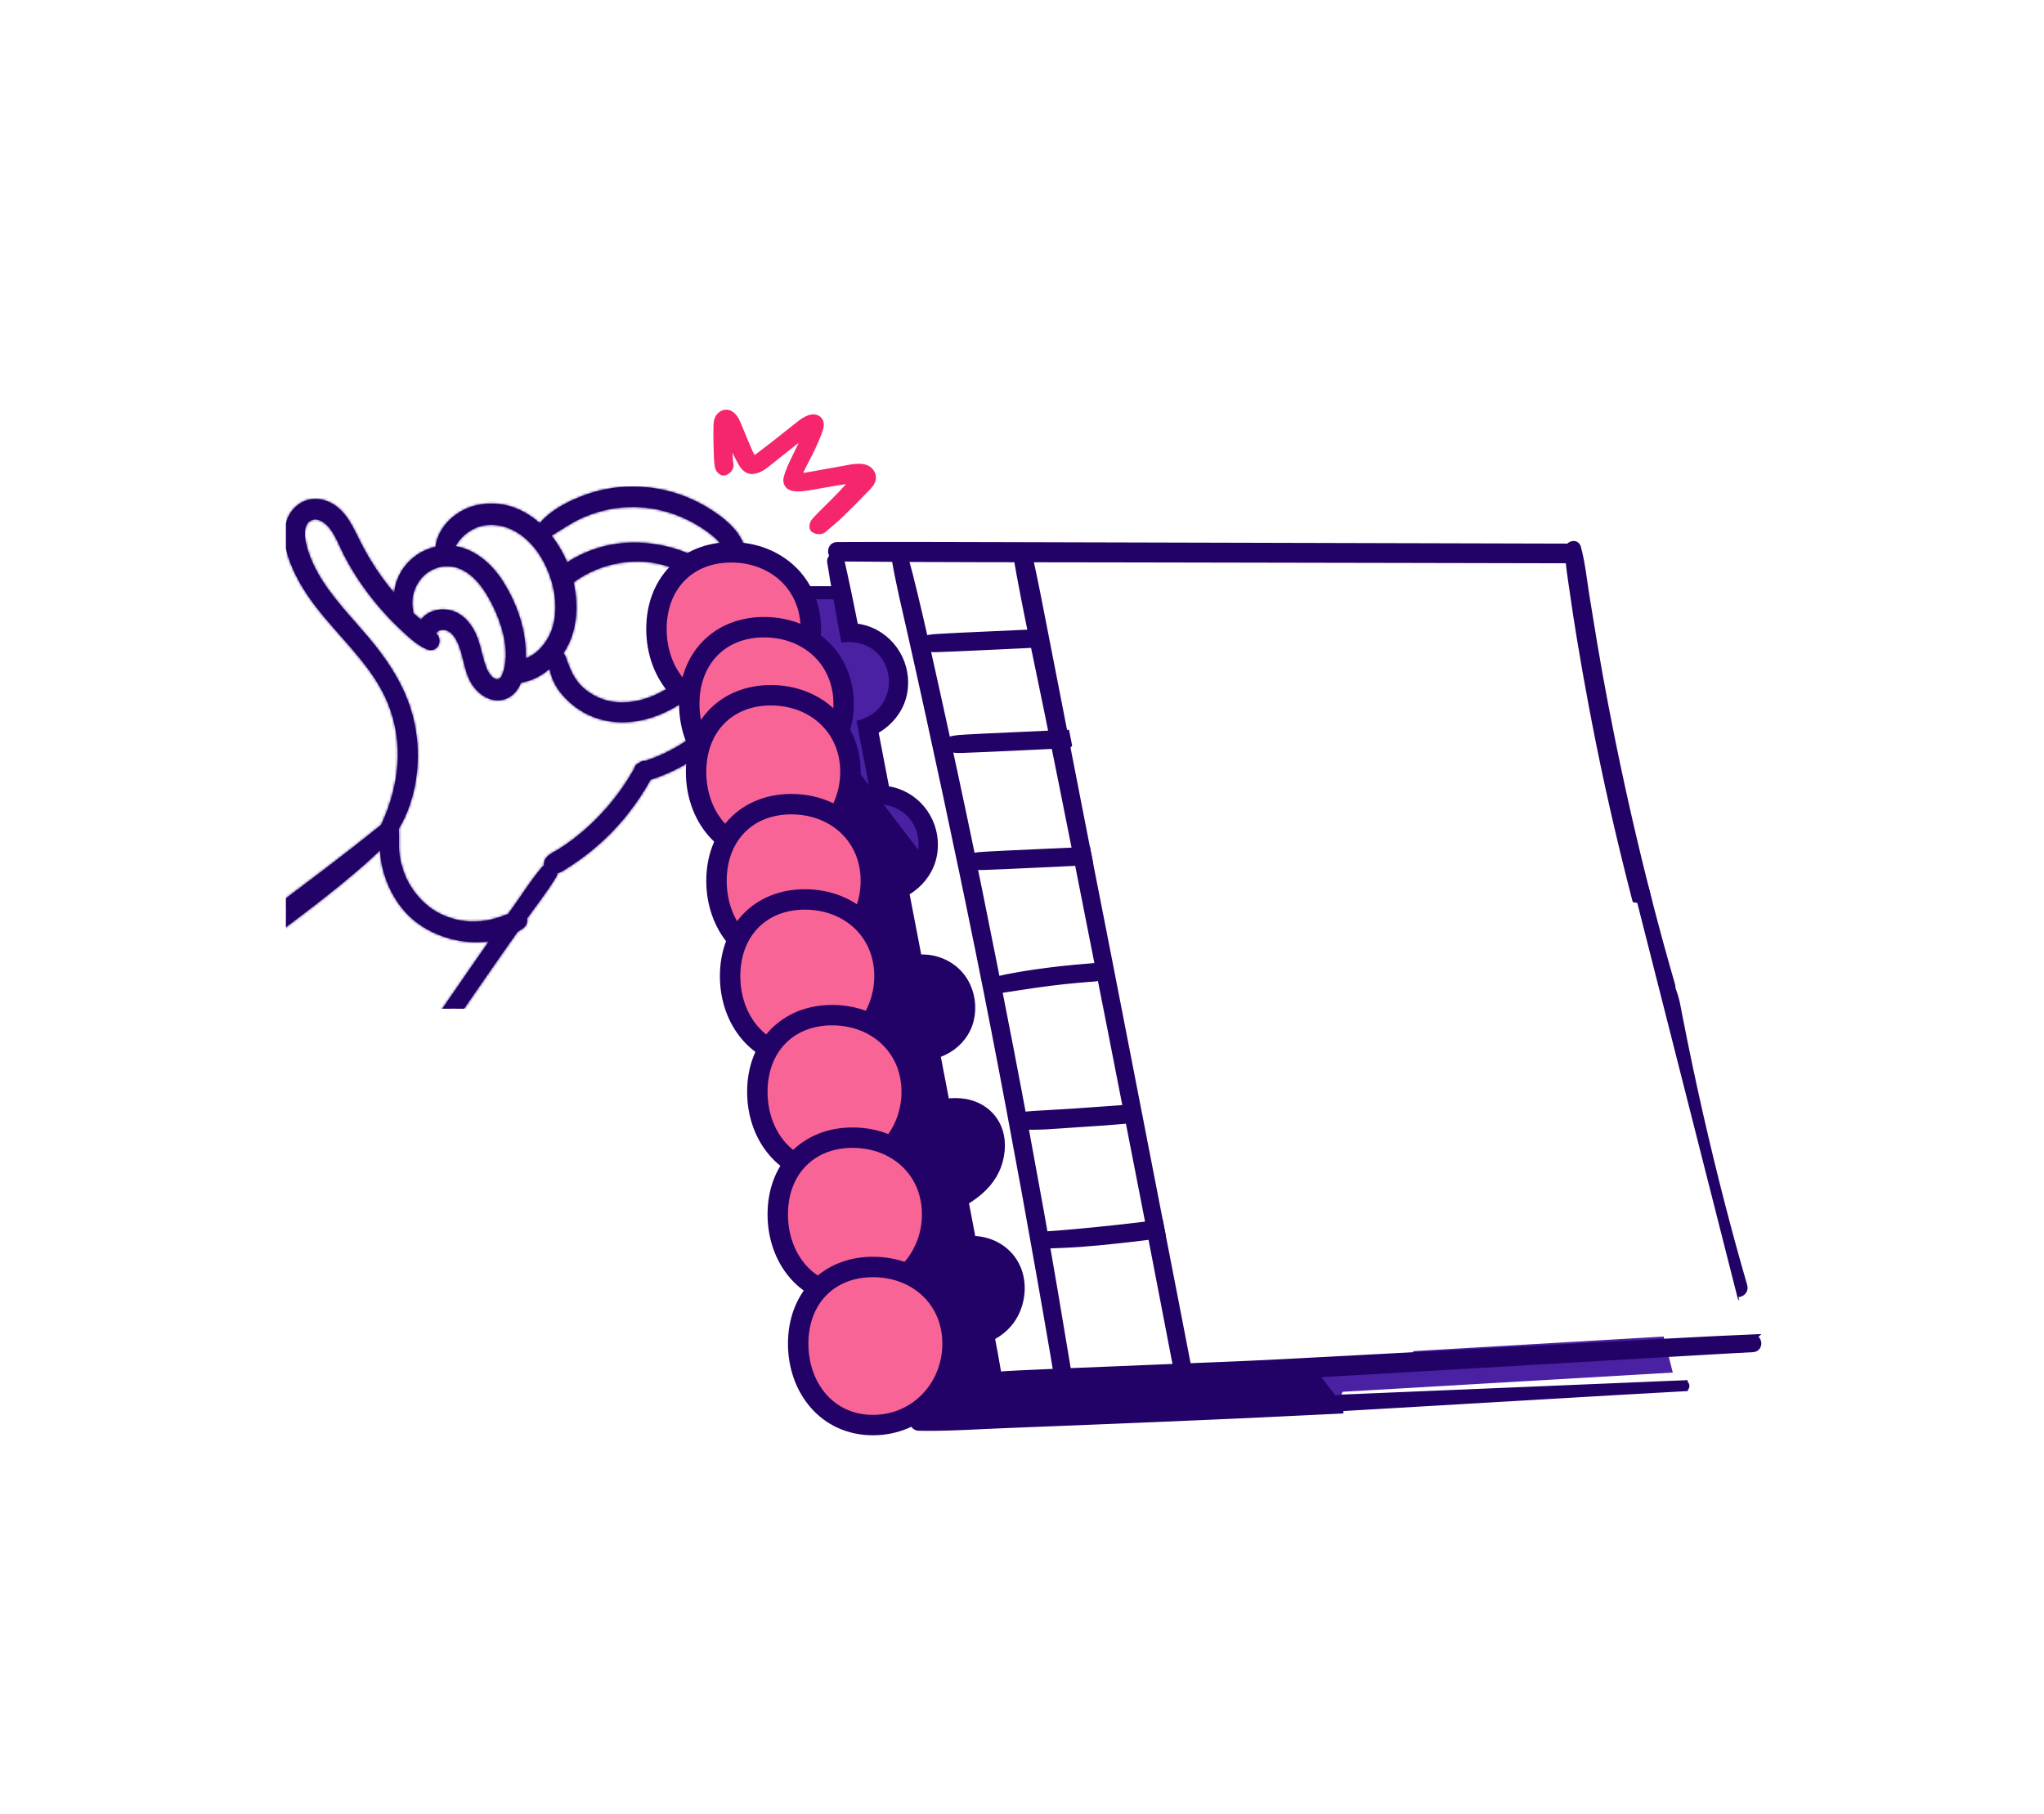
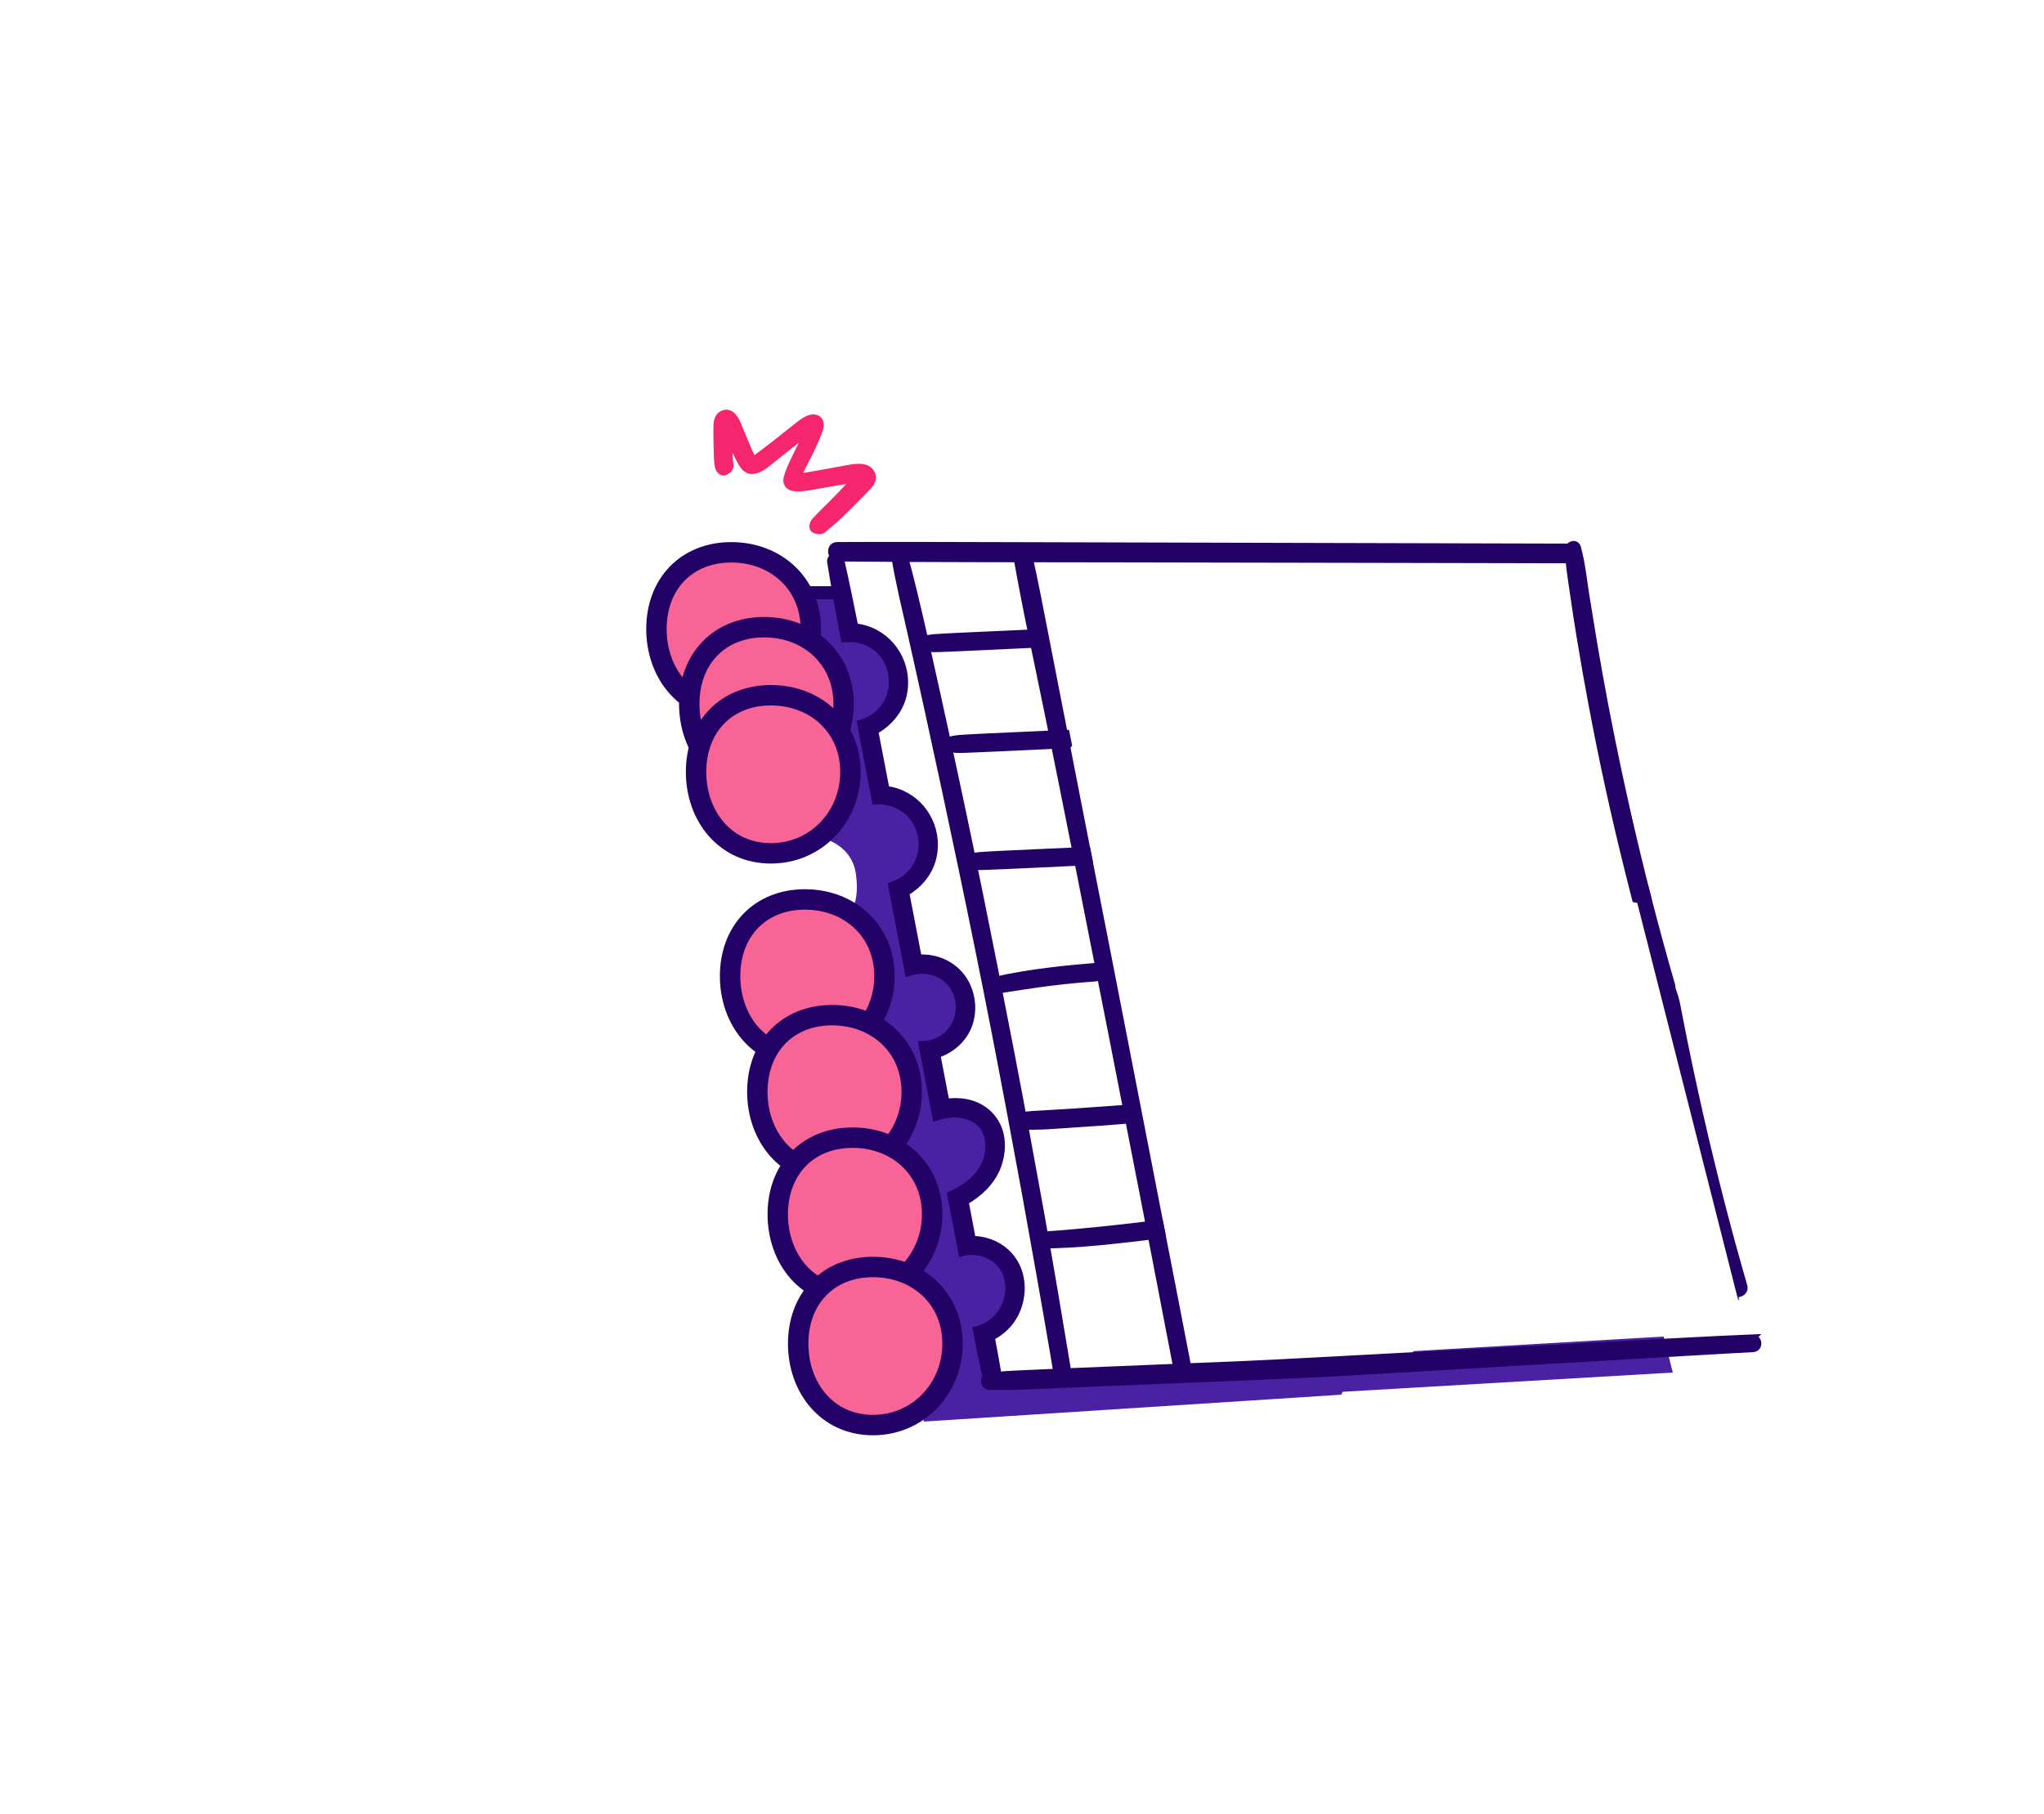
<svg xmlns="http://www.w3.org/2000/svg" fill="none" height="720" viewBox="0 0 811 720" width="811">
  <filter id="a" color-interpolation-filters="sRGB" filterUnits="userSpaceOnUse" height="81.641" width="80.154" x="264.027" y="239.429">
    <feFlood flood-opacity="0" result="BackgroundImageFix" />
    <feColorMatrix in="SourceAlpha" result="hardAlpha" type="matrix" values="0 0 0 0 0 0 0 0 0 0 0 0 0 0 0 0 0 0 127 0" />
    <feOffset dy="2.701" />
    <feGaussianBlur stdDeviation="2.701" />
    <feComposite in2="hardAlpha" operator="out" />
    <feColorMatrix type="matrix" values="0 0 0 0 0 0 0 0 0 0 0 0 0 0 0 0 0 0 0.05 0" />
    <feBlend in2="BackgroundImageFix" mode="normal" result="effect1_dropShadow_1709_31899" />
    <feBlend in="SourceGraphic" in2="effect1_dropShadow_1709_31899" mode="normal" result="shape" />
  </filter>
  <filter id="b" color-interpolation-filters="sRGB" filterUnits="userSpaceOnUse" height="81.641" width="80.154" x="266.728" y="266.44">
    <feFlood flood-opacity="0" result="BackgroundImageFix" />
    <feColorMatrix in="SourceAlpha" result="hardAlpha" type="matrix" values="0 0 0 0 0 0 0 0 0 0 0 0 0 0 0 0 0 0 127 0" />
    <feOffset dy="2.701" />
    <feGaussianBlur stdDeviation="2.701" />
    <feComposite in2="hardAlpha" operator="out" />
    <feColorMatrix type="matrix" values="0 0 0 0 0 0 0 0 0 0 0 0 0 0 0 0 0 0 0.05 0" />
    <feBlend in2="BackgroundImageFix" mode="normal" result="effect1_dropShadow_1709_31899" />
    <feBlend in="SourceGraphic" in2="effect1_dropShadow_1709_31899" mode="normal" result="shape" />
  </filter>
  <filter id="c" color-interpolation-filters="sRGB" filterUnits="userSpaceOnUse" height="81.641" width="80.154" x="274.83" y="309.656">
    <feFlood flood-opacity="0" result="BackgroundImageFix" />
    <feColorMatrix in="SourceAlpha" result="hardAlpha" type="matrix" values="0 0 0 0 0 0 0 0 0 0 0 0 0 0 0 0 0 0 127 0" />
    <feOffset dy="2.701" />
    <feGaussianBlur stdDeviation="2.701" />
    <feComposite in2="hardAlpha" operator="out" />
    <feColorMatrix type="matrix" values="0 0 0 0 0 0 0 0 0 0 0 0 0 0 0 0 0 0 0.05 0" />
    <feBlend in2="BackgroundImageFix" mode="normal" result="effect1_dropShadow_1709_31899" />
    <feBlend in="SourceGraphic" in2="effect1_dropShadow_1709_31899" mode="normal" result="shape" />
  </filter>
  <filter id="d" color-interpolation-filters="sRGB" filterUnits="userSpaceOnUse" height="81.641" width="80.154" x="280.233" y="347.468">
    <feFlood flood-opacity="0" result="BackgroundImageFix" />
    <feColorMatrix in="SourceAlpha" result="hardAlpha" type="matrix" values="0 0 0 0 0 0 0 0 0 0 0 0 0 0 0 0 0 0 127 0" />
    <feOffset dy="2.701" />
    <feGaussianBlur stdDeviation="2.701" />
    <feComposite in2="hardAlpha" operator="out" />
    <feColorMatrix type="matrix" values="0 0 0 0 0 0 0 0 0 0 0 0 0 0 0 0 0 0 0.05 0" />
    <feBlend in2="BackgroundImageFix" mode="normal" result="effect1_dropShadow_1709_31899" />
    <feBlend in="SourceGraphic" in2="effect1_dropShadow_1709_31899" mode="normal" result="shape" />
  </filter>
  <filter id="e" color-interpolation-filters="sRGB" filterUnits="userSpaceOnUse" height="81.641" width="80.154" x="291.038" y="393.384">
    <feFlood flood-opacity="0" result="BackgroundImageFix" />
    <feColorMatrix in="SourceAlpha" result="hardAlpha" type="matrix" values="0 0 0 0 0 0 0 0 0 0 0 0 0 0 0 0 0 0 127 0" />
    <feOffset dy="2.701" />
    <feGaussianBlur stdDeviation="2.701" />
    <feComposite in2="hardAlpha" operator="out" />
    <feColorMatrix type="matrix" values="0 0 0 0 0 0 0 0 0 0 0 0 0 0 0 0 0 0 0.05 0" />
    <feBlend in2="BackgroundImageFix" mode="normal" result="effect1_dropShadow_1709_31899" />
    <feBlend in="SourceGraphic" in2="effect1_dropShadow_1709_31899" mode="normal" result="shape" />
  </filter>
  <filter id="f" color-interpolation-filters="sRGB" filterUnits="userSpaceOnUse" height="81.641" width="80.154" x="299.139" y="442.001">
    <feFlood flood-opacity="0" result="BackgroundImageFix" />
    <feColorMatrix in="SourceAlpha" result="hardAlpha" type="matrix" values="0 0 0 0 0 0 0 0 0 0 0 0 0 0 0 0 0 0 127 0" />
    <feOffset dy="2.701" />
    <feGaussianBlur stdDeviation="2.701" />
    <feComposite in2="hardAlpha" operator="out" />
    <feColorMatrix type="matrix" values="0 0 0 0 0 0 0 0 0 0 0 0 0 0 0 0 0 0 0.05 0" />
    <feBlend in2="BackgroundImageFix" mode="normal" result="effect1_dropShadow_1709_31899" />
    <feBlend in="SourceGraphic" in2="effect1_dropShadow_1709_31899" mode="normal" result="shape" />
  </filter>
  <filter id="g" color-interpolation-filters="sRGB" filterUnits="userSpaceOnUse" height="81.641" width="80.154" x="307.241" y="493.32">
    <feFlood flood-opacity="0" result="BackgroundImageFix" />
    <feColorMatrix in="SourceAlpha" result="hardAlpha" type="matrix" values="0 0 0 0 0 0 0 0 0 0 0 0 0 0 0 0 0 0 127 0" />
    <feOffset dy="2.701" />
    <feGaussianBlur stdDeviation="2.701" />
    <feComposite in2="hardAlpha" operator="out" />
    <feColorMatrix type="matrix" values="0 0 0 0 0 0 0 0 0 0 0 0 0 0 0 0 0 0 0.05 0" />
    <feBlend in2="BackgroundImageFix" mode="normal" result="effect1_dropShadow_1709_31899" />
    <feBlend in="SourceGraphic" in2="effect1_dropShadow_1709_31899" mode="normal" result="shape" />
  </filter>
  <clipPath id="h">
-     <path d="m113.44 192.981h186.258v207.295h-186.258z" />
-   </clipPath>
+     </clipPath>
  <mask id="i" fill="#fff">
    <path clip-rule="evenodd" d="m280.687 232.716c2.715 1.113 5.579 1.435 8.713-.148l-.024-.074c4.665-2.35 7.183-8.015 6.516-13.136-.814-6.11-5.282-10.909-9.972-14.446-1.283-.965-2.592-1.88-3.974-2.746-1.802-1.162-3.653-2.201-5.554-3.141-1.777-.866-3.579-1.657-5.43-2.35l-.444-.149-.201-.073c-.755-.276-1.548-.565-2.341-.792-1.111-.347-2.271-.668-3.406-.94-.204-.068-.419-.113-.638-.158h-.001c-.099-.021-.199-.042-.3-.065-.814-.198-1.579-.346-2.369-.495-.568-.099-1.16-.198-1.728-.272-.223-.051-.446-.079-.677-.108-.102-.012-.205-.025-.31-.04l-.011-.001c-.811-.099-1.622-.197-2.458-.271-1.654-.174-3.307-.248-4.986-.248-3.406-.024-6.862.322-10.243.965-2.222.421-4.443.965-6.59 1.657-1.086.347-2.098.693-3.135 1.089-6.048 2.3-12.614 5.739-16.908 10.785-.011.012-.021.025-.031.037-.01.011-.019.021-.027.032-6.71-5.993-15.361-9.293-25.071-7.144-2.986.667-5.875 2.003-8.392 3.858-4.184 3.068-7.254 7.556-7.899 12.64-9.038 2.036-15.563 9.619-16.436 18.301-4.952-5.806-9.214-12.253-12.738-19.02-.518-.994-1.021-2.01-1.525-3.028-3.043-6.153-6.138-12.409-13.211-14.659-7.306-2.3-13.995 2.375-15.575 9.573-1.456 6.605.839 13.358 3.629 19.246 3.036 6.406 7.207 12.121 11.749 17.563 2.054 2.465 4.209 4.898 6.375 7.344 7.201 8.132 14.522 16.399 18.678 26.421 6.662 16.124 4.677 33.117-2.484 48.577-14.258 11.525-28.937 22.532-43.616 33.537-19.291 14.465-38.581 28.928-56.905 44.563-14.662 12.517-28.583 25.998-40.752 40.989-11.971 14.767-22.955 31.316-29.595 49.25-6.418 17.366-8.96 38.367 2.937 54.1 12.07 15.955 32.483 21.273 51.638 20.432 10.787-.47 21.499-2.523 31.989-4.922 10.071-2.301 19.969-5.146 29.743-8.46 19.648-6.679 38.604-15.214 56.919-24.886 26.485-14.025 51.538-30.525 75.851-48.063 2.493-1.756 4.962-3.537 7.43-5.368l.025-.025c-.065-.437-.108-.885-.151-1.33l-.001-.001v-.001c-.022-.233-.045-.466-.07-.696-.222-2.845-.297-5.689-.223-8.509l-8.145 5.862c-20.24 14.57-40.752 28.794-62.449 41.335-34.383 19.889-71.432 36.042-110.58 43.487-18.562 3.538-39.543 5.269-55.982-5.887-6.936-4.7-11.947-11.503-14.143-19.616-2.221-8.361-1.283-17.291.839-25.553 4.468-17.588 14.563-34.013 25.35-48.385 11.206-14.941 24.263-28.423 38.135-40.89 14.835-13.284 30.681-25.404 46.553-37.352 3.308-2.489 6.632-4.963 9.959-7.44l.004-.002.005-.004c13.205-9.829 26.446-19.684 38.806-30.55 2.044-1.787 4.018-3.65 5.972-5.541.117 4.03 1.085 8.125 2.349 11.627 2.4 6.676 6.594 12.898 12.302 17.168 7.793 5.872 18.57 8.751 28.535 7.38-5.464 7.776-10.859 15.621-16.231 23.442-1.184 1.707-2.369 3.414-3.529 5.121-1.233 1.795-2.466 3.612-3.698 5.43l-.004.005c-.617.91-1.235 1.82-1.852 2.728-11.552 17.019-22.931 34.186-34.112 51.427-.728 1.127-1.458 2.254-2.188 3.382l-.001.001c-6.544 10.104-13.107 20.238-18.792 30.853-1.456 2.721 2.641 5.763 4.542 3.166 9.217-12.571 17.646-25.748 26.065-38.908l.001-.002.001-.001.001-.001v-.001l.001-.001c4.319-6.752 8.635-13.498 13.054-20.157l.916-1.373c4.579-6.861 9.144-13.701 13.795-20.519 4.172-6.209 8.392-12.368 12.638-18.553 4.295-6.283 8.639-12.541 13.008-18.775 1.523-2.19 3.046-4.381 4.593-6.572l-.001.014c1.072-1.513 2.134-3.016 3.192-4.515.707-.407 1.399-.846 2.074-1.316 1.297-.904 1.979-2.484 1.67-3.989 1.109-1.561 2.252-3.105 3.397-4.653l.004-.005c.752-1.017 1.505-2.035 2.251-3.06l.028-.052c2.047-2.843 4.07-5.686 5.846-8.677.296-.495.444-.94.444-1.41l.034-.017c1.294-.348 2.512-1.145 3.727-1.94.293-.191.586-.383.879-.568.568-.346 1.111-.692 1.654-1.088 1.481-.965 2.938-2.004 4.345-3.068 1.061-.791 2.073-1.607 3.11-2.448 2.764-2.252 5.405-4.7 7.923-7.248 3.332-3.414 6.393-7.075 9.133-10.959 1.505-2.102 2.937-4.23 4.27-6.456l.188-.314.001-.001c.595-.992 1.183-1.972 1.693-3.011l.044-.015c4.369-1.41 8.59-3.24 12.614-5.442 1.481-.816 2.962-1.682 4.369-2.597 3.134-2.004 6.146-4.23 8.984-6.704 3.949-3.463 7.578-7.347 10.614-11.626l.025.099c3.283-4.577 5.997-9.87 4.566-15.659-1.284-5.244-5.826-8.707-11.207-8.633-5.8.099-10.218 3.834-14.266 7.545-7.701 6.976-17.624 12.863-28.386 12.294-3.159-.173-6.27-1.014-9.108-2.449-1.654-.841-3.184-1.855-4.591-3.067-1.111-.965-2.024-1.954-2.789-3.018-2.123-2.82-3.283-6.036-4.517-9.598-.197-.544-.494-.965-.864-1.286l-.029-.026-.027-.022.031-.048c.395-.593.79-1.212 1.136-1.805l-.025.049c4.517-7.916 4.887-17.513 2.962-26.295l-.012-.046c.013-.009.025-.018.037-.027.157-.111.307-.222.455-.332.248-.183.492-.364.755-.534 6.862-4.651 15.131-7.273 23.4-7.372 1.975-.049 3.924.074 5.85.322 1.357.173 2.666.445 3.949.742 4.122.989 8.022 2.647 11.675 4.873.518.313 1.036.635 1.555.958 1.781 1.11 3.576 2.228 5.43 2.975zm-79.042 129.936c.4-.565.8-1.13 1.201-1.696.596-.843 1.194-1.686 1.791-2.529.848-1.205 1.687-2.426 2.529-3.651 2.512-3.656 5.046-7.343 7.912-10.697.226-.272.494-.503.766-.635l-.001-.009c-.033-.231-.022-.462-.011-.693.005-.115.011-.231.011-.346.314-2.338 2.512-3.553 4.516-4.66.519-.287 1.025-.566 1.482-.856.509-.325 1.008-.659 1.503-.991.298-.199.594-.398.891-.593 1.061-.742 2.073-1.459 3.11-2.226 1.555-1.163 3.061-2.399 4.517-3.686 1.777-1.533 3.48-3.166 5.134-4.848 3.209-3.241 6.171-6.728 8.837-10.414 1.234-1.682 2.394-3.389 3.48-5.17.33-.53.646-1.07.963-1.611v-.001c.392-.67.786-1.343 1.209-2 .025-.038.049-.076.074-.115.195-1.043.839-1.991 2.022-2.494.057-.047.116-.088.175-.112.716-.569 1.53-.791 2.295-.742.036.002.071.003.106.006l.029.002.029.002c9.854-3.294 18.847-8.796 26.125-16.214 3.382-3.438 7.38-7.594 9.034-12.22 1.629-4.527-1.234-8.188-5.948-6.11-2.033.888-3.722 2.467-5.36 3.999l-.003.001-.002.003c-.369.345-.735.687-1.102 1.019-1.901 1.731-3.876 3.364-5.949 4.873-4.073 2.968-8.589 5.442-13.353 7.124-8.417 2.968-17.797 3.191-25.918-.569-.74-.346-1.506-.717-2.221-1.138-1.901-1.088-3.851-2.473-5.628-4.081-3.9-3.538-7.059-8.139-7.726-13.16l-.012-.085c-3.277 2.862-7.179 4.918-11.393 5.523-1.205 2.938-3.169 5.479-6.321 6.561-5.677 1.93-11.255-2.127-13.822-6.975-1.385-2.597-2.084-5.429-2.783-8.257-.645-2.614-1.289-5.226-2.475-7.649-.913-1.83-2.319-3.884-4.393-4.428-1.16-.297-2.962-.222-3.702.891-.074.11-.151.215-.23.315.104.116.206.233.307.351l.025-.024c2.641 3.067-.173 7.693-4.122 5.961-3.797-1.668-7.037-4.718-10.059-7.563-.161-.151-.321-.302-.481-.452-2.962-2.77-5.775-5.738-8.416-8.855-5.431-6.382-10.17-13.309-13.971-20.804-.492-.971-.954-1.97-1.418-2.974-1.191-2.578-2.395-5.183-4.136-7.391-1.506-1.929-4.492-4.279-7.109-3.141-4.862 2.102-1.925 11.032-.641 14.397 3.829 10.013 11.025 18.201 18.075 26.222 1.675 1.906 3.343 3.803 4.954 5.713 9.33 11.032 16.711 22.758 18.981 37.303 2.043 13.09.004 27.387-6.785 38.855.018.105.03.213.036.323.092 1.394.074 2.793.055 4.192-.02 1.581-.041 3.163.097 4.739.259 2.905.973 5.745 2.01 8.476 2.033 5.311 5.6 10.036 10.119 13.44 4.54 3.425 10.356 5.332 16.021 5.593 5.353.239 10.252-1.012 15.07-3.019zm23.387-139.48.045-.029c8.688-5.689 19.154-8.386 29.496-7.767.716.049 1.406.099 2.122.173 3.184.297 6.295.866 9.38 1.682.963.247 1.9.544 2.888.866 2.517.841 4.937 1.806 7.257 3.042.968.52 1.898 1.115 2.828 1.71 1.062.68 2.125 1.359 3.244 1.927 1.629.841 3.234 1.237 4.517-.347.963-1.187 1.308-2.894 1.061-4.378-.888-4.873-6.343-8.633-10.194-11.057-1.555-.99-3.184-1.905-4.838-2.697-2.493-1.212-5.06-2.226-7.676-3.017-5.825-1.732-11.922-2.425-18.019-1.93-5.381.421-10.614 1.806-15.575 3.908-3.325 1.413-6.319 3.303-9.332 5.204-1.102.696-2.206 1.393-3.33 2.069-.028.019-.056.037-.084.056l.033.042c2.508 3.203 4.599 6.799 6.177 10.543zm-57.998 22.747c2.459-3.305 6.874-4.623 10.943-3.904 5.06.891 8.639 4.898 10.737 9.351 1.122 2.394 1.764 4.93 2.405 7.464.558 2.204 1.116 4.406 1.989 6.512 1.234 2.944 4.591 6.679 6.294 2.103 3.357-8.98-.37-20.433-4.566-28.472-3.604-6.927-9.528-14.793-18.217-14.249-8.713.545-14.538 9.252-12.711 17.662.065.303.095.594.094.872.191.18.384.359.576.537.79.73 1.618 1.431 2.456 2.124zm46.811 11.954c-1.596 1.585-3.357 2.657-5.267 3.453.438-10.585-3.259-21.382-8.805-30.244h.024c-4.392-7.039-11.059-13.029-19.086-14.348 3.053-5.29 8.555-8.759 14.917-8.458 8.491.395 15.304 6.332 19.401 13.432 4.468 7.742 6.714 17.637 4.468 26.418-.962 3.736-2.937 7.026-5.652 9.747z" fill="#fff" fill-rule="evenodd" />
  </mask>
  <path d="m625.567 377.78s-7.887-1.405-15.152 1.377c-7.266 2.782-14.829 14.234-14.829 14.234s-11.452 2.323-13.613 16.557 20.906 20.176 20.906 20.176.756 15.855.756 16.314-16.395-1.081-23.363-1.243c-6.942-.162-22.58 6.942-22.58 6.942l.108.378-6.915-18.313s-55.99 6.51-55.531 7.104c.459.621 3.402 15.774 3.402 15.774s1.244 1.242-3.537 5.239c-4.807 4.025-6.051 6.348-2.783 14.694 3.269 8.346 18.26 22.12 18.26 22.12l11.451 23.985 22.958.945-12.91 29.387-165.65 10.668-4.025-19.339s11.75-5.725 11.129-19.635c-.622-13.91-17.935-15.315-17.935-15.315l-3.403-18.88s14.532-1.863 14.234-20.716c-.297-18.879-21.176-14.693-21.176-14.693s-4.645-22.418-5.104-22.742c-.459-.297 15.476-2.323 14.99-17.475-.459-15.153-20.716-16.53-20.716-16.53l-6.969-29.548s1.54-.622 4.646-2.782c3.107-2.161 9.292-4.97 7.428-19.339-1.837-14.396-17.935-15.612-17.935-15.612l-5.726-27.063s12.668-6.942 12.074-20.879c-.621-13.91-19.636-17.313-19.636-17.313l-6.51-31.088 293.404-.297 30.306 142.908z" fill="#4b21a4" />
  <path d="m633.852 422.085c4.397 22.764 9.576 45.396 15.349 67.871 3.264 12.622 6.797 25.166 10.468 37.689l-.016.01c.104.338.269.46.403.518.175.076.442.097.742 0 .298-.097.532-.282.659-.484.109-.173.178-.414.075-.775zm0 0c0-.002 0-.003-.001-.004l-.242-1.29-.243-1.296-.001-.007-.446-2.309-.445-2.305s0-.001 0-.002c-.85-4.49-1.665-8.98-2.454-13.474.357.906.723 1.803 1.087 2.691l.088.217c1.527 3.728 2.992 7.306 3.705 11.02v.001c.044.226.087.452.131.678.253 1.313.506 2.625.76 3.917zm-9.629-44.825c.298 1.863.589 3.375.878 4.731-.193-.259-.385-.508-.573-.752-.02-.026-.039-.051-.059-.076-1.231-1.599-2.273-2.987-2.626-5.493v-.001c-.341-2.409-.79-4.087-1.183-5.553-.089-.335-.176-.659-.258-.978-.431-1.682-.761-3.343-.761-6.11 0-.141.047-.245.126-.333.091-.1.23-.181.381-.214.152-.033.247-.005.282.014h.001c.012.006.074.037.122.214l.002.005c.487 1.759.909 3.179 1.285 4.447.98 3.298 1.653 5.567 2.383 10.099z" fill="#220266" stroke="#220266" stroke-width="2.701" />
  <path d="m663.718 544.668-43.215-170.16-24.309-4.051-24.308 29.71-16.206 28.36-106.688 16.206 75.627 108.038z" fill="#4b21a4" />
  <path d="m594.501 234.628.295.001c.604.12.968.62 1.007 1.276.021.368-.082.661-.221.835-.112.139-.313.291-.752.292-.001 0-.001 0-.002 0l-.108-.001c-21.165-.053-42.332-.107-63.498-.134-18.852-.041-37.705-.075-56.557-.108-18.853-.034-37.705-.068-56.558-.108-9.888-.022-19.778-.032-29.668-.042-28.014-.028-56.032-.057-84.052-.336-.74-.015-1.188-.542-1.23-1.249-.021-.348.077-.619.204-.777.1-.125.287-.27.71-.27h.007c18.526-.095 37.071-.045 55.626.006 2.648.007 5.295.014 7.943.021 18.852.054 37.706.101 56.558.148h.001c18.853.048 37.705.095 56.557.149h.162c37.868.108 75.708.216 113.576.297z" fill="#220266" stroke="#220266" stroke-width="2.701" />
  <path d="m621.579 370.636c3.263 12.621 6.797 25.165 10.467 37.688l-.015.009c.104.339.268.46.402.518.175.076.443.098.742 0 .298-.097.532-.281.659-.483.109-.174.178-.414.075-.775 0-.001 0-.001 0-.002l1.298-.372zm0 0c-5.774-22.475-10.953-45.108-15.35-67.873m15.35 67.873-15.35-67.873m0 0c0-.001 0-.002 0-.003l-.242-1.29-.244-1.296-.001-.007-.446-2.309-.445-2.305c0-.001 0-.001 0-.002-1.699-8.981-3.263-17.963-4.747-26.975zm-8.767-51.444v.001c.808 5.742 1.698 11.511 2.642 17.255zm0 0c-.159-1.119-.326-2.235-.493-3.347-.697-4.653-1.385-9.244-1.385-13.83 0-.142.047-.246.127-.334.091-.1.229-.181.38-.214.152-.033.247-.005.282.014 0 0 .001 0 .001.001.012.006.075.036.123.213m.965 17.497-.965-17.497m0 0 .001.005m-.001-.005.001.005m0 0c1.229 4.435 1.881 9.028 2.543 13.683m-2.543-13.683 2.543 13.683m3.963 24.726v-.003c-1.081-6.433-2.135-12.891-3.162-19.322m3.162 19.325-3.162-19.326v.001m3.162 19.325c1.352 7.919 2.758 15.87 4.273 23.769v.001c.044.226.087.452.131.678.253 1.312.506 2.624.76 3.916zm-3.162-19.325c-.291-1.806-.547-3.608-.801-5.401m.801 5.401-.801-5.401" fill="#220266" stroke="#220266" stroke-width="2.701" />
-   <path d="m315.391 265.797c-1.404-.432-2.837-.729-4.295-.864-1.756-8.859-3.592-17.718-5.591-26.55-.513-2.296-4.429-1.594-4.077.756m13.963 26.658-.399 1.29m.399-1.29-.397 1.291s-.001 0-.002-.001m.399-1.29c10.723 3.322 17.206 14.45 15.072 25.443-1.027 5.429-4.296 10.129-8.726 13.343-.864.621-1.782 1.188-2.727 1.701l209.051 250.451c-7.564.277-15.127.536-22.688.795-13.038.446-26.072.893-39.106 1.427h-.001c-21.634.865-43.294 1.756-64.928 2.674l-.003.001c-6.105.243-12.177.485-18.274.782h-.001c-1.199.057-2.396.11-3.59.162-3.919.172-7.815.343-11.702.672l-2.216.188.855-2.053c.016-.038.048-.154.019-.39-.78-4.649-1.64-9.274-2.529-13.907l-.193-1.005.915-.458c3.814-1.907 6.993-4.92 8.904-8.741l.001-.002c2.493-4.961 3.01-11.129 1.026-16.304-1.95-5.073-6.02-8.711-11.218-10.351-1.836-.578-3.724-.856-5.617-.856h-1.121l-.206-1.102c-.324-1.725-.654-3.451-.985-5.18l-.001-.005c-.33-1.725-.661-3.454-.985-5.183-.148-.767-.297-1.528-.445-2.29l-.001-.006c-.148-.761-.297-1.523-.445-2.292l-.185-.958.852-.477c.864-.482 1.687-1.021 2.498-1.597l.009-.006.01-.007c4.456-3.049 8.118-7.08 9.887-12.059 1.646-4.655 1.889-9.9-.095-14.338l-.001-.003c-2.144-4.831-6.649-8.007-11.904-8.913-2.381-.406-4.778-.383-7.146-.048l-1.277.18-.239-1.267c-1.188-6.29-2.402-12.581-3.618-18.874l-.228-1.183 1.149-.362c.87-.273 1.728-.625 2.606-1.038 4.368-2.097 7.749-5.718 9.324-10.241 1.557-4.547 1.234-9.697-.788-14.094-2.129-4.635-6.008-7.948-10.874-9.486l-.011-.003c-2.228-.726-4.699-1.006-7.1-.829l-1.197.088-.228-1.179c-.837-4.335-1.668-8.663-2.498-12.99l-.001-.003v-.001c-.831-4.328-1.661-8.655-2.498-12.989l-.192-.992.897-.464c.699-.361 1.367-.803 2.081-1.305 4.148-2.98 7.149-7.339 8.156-12.32v-.001c2.082-10.283-3.841-20.678-13.788-23.918h-.001c-1.238-.404-2.5-.682-3.814-.834l-.983-.113-.188-.972c-.663-3.418-1.318-6.843-1.973-10.266v-.001c-.655-3.424-1.309-6.845-1.971-10.26l-.001-.007-.002-.008c-.091-.505-.183-.966-.276-1.434-.077-.387-.155-.779-.235-1.206l-.181-.966.864-.469c.9-.489 1.768-1.026 2.58-1.61 4.185-3.037 7.235-7.45 8.19-12.499l.001-.006c2.006-10.332-4.096-20.782-14.145-23.896m0 0c-1.323-.407-2.663-.684-4.021-.809l-1.004-.093-.196-.99c-1.754-8.851-3.588-17.698-5.583-26.514l-.001-.004c-.035-.16-.103-.224-.196-.271-.128-.065-.347-.106-.606-.059-.26.047-.446.162-.539.265-.065.072-.108.154-.084.322m0 0c0-.002 0-.005-.001-.008l-1.333.213m1.334-.205c.001.002.001.004.001.005l-1.335.2m1.334-.205c1.375 8.627 2.885 17.254 4.503 25.829v-.001l-1.327.252m-4.51-25.875c1.377 8.643 2.889 17.286 4.51 25.875m0 0 1.327-.25m-1.327.25.891 4.7m.436-4.95 224.3 293.494h-.001l.066 1.349c-5.462.252-10.923.525-16.385.799-6.828.341-13.656.683-20.484.983-21.635.973-43.297 1.891-64.931 2.755m-122.565-299.38.445 2.348.224 1.177m-.669-3.525 16.753 11.297m-17.189-6.347c1.756-.162 3.511-.108 5.24.216 4.295.783 8.264 3.079 10.83 6.887m-16.07-7.103 1.327-.252-.222-1.173m-1.105 1.425-.124-1.345c.409-.038.819-.065 1.229-.08m14.965 8.528c4.889 7.239 3.89 17.232-2.943 22.904-.622.513-1.27.973-1.946 1.405-1.35.837-2.809 1.512-4.321 1.998-.081.016-.161.042-.235.066-.051.016-.099.031-.142.042l.384-.072.004-.001.939-.176.219 1.168m8.041-27.334 1.119-.756m-1.119.756 1.12-.754m-9.161 28.088c-.25.091-.503.178-.756.259l-.073.024-.072.014c-.001 0-.017.004-.059.018l-.021.006c-.022.008-.056.018-.079.026-.04.012-.096.029-.159.044l-.328-1.31.918 4.889m.629-3.97.698 3.716-1.327.254m.629-3.97c1.347-.491 2.647-1.123 3.864-1.878l.008-.005.008-.005c.711-.454 1.405-.945 2.078-1.501l.002-.002c7.409-6.15 8.446-16.93 3.201-24.697m-9.79 32.058 4.079 21.284m-4.079-21.284 1.328-.249 4.077 21.274-1.326.259m0 0 .918 4.699m-.918-4.699 1.327-.255.697 3.568m-1.106 1.386c1.729-.108 3.458.027 5.16.405 4.105.919 7.832 3.214 10.209 6.672m-15.369-7.077 1.326-.259-.22-1.127m-1.106 1.386-.084-1.348c.397-.024.793-.037 1.19-.038m14.263 8.463c4.969 7.211 3.97 17.286-2.809 22.985m2.809-22.985 1.112-.765c0-.001 0-.001 0-.002m-1.112.767 1.112-.767m-3.921 23.752c-.38.335-.798.633-1.206.925-.085.061-.169.122-.253.182-1.432.973-3.024 1.729-4.699 2.269m6.158-3.376.869 1.034c.004-.004.008-.007.012-.011m-.881-1.023.893 1.012c-.004.004-.008.008-.012.011m-7.039 2.353c.149.81.304 1.614.459 2.418.155.803.31 1.607.459 2.417m-.918-4.835.415 1.285c.378-.122.754-.255 1.125-.398m-1.54-.887 1.328-.244c.07.378.14.755.212 1.131m-.622 3.948c.797 4.175 1.594 8.343 2.391 12.511.797 4.164 1.593 8.328 2.39 12.499.148.811.303 1.614.459 2.418.069.358.138.716.206 1.075.43-.147.864-.275 1.301-.386m-6.747-28.117 1.328-.244c0-.001 0-.003-.001-.005m-1.327.249 1.326-.253c.001.001.001.003.001.004m5.42 28.366c.085.441.169.884.251 1.329 1.195-.31 2.426-.48 3.671-.519 5.132-.162 10.236 2.08 13.099 6.779 4.24 7.023 2.161 16.26-4.916 20.447-.864.513-1.783.945-2.728 1.296-1.054.378-2.161.648-3.268.783-.111.011-.225.023-.34.033.087.442.174.887.26 1.332m-6.029-31.48c-.06-.316-.121-.629-.181-.942v-.003c-.156-.805-.31-1.602-.457-2.405l-.002-.01c-.796-4.167-1.591-8.327-2.387-12.486l-.003-.02c-.797-4.164-1.593-8.329-2.39-12.5m5.42 28.366-9.274-124.431m15.303 155.911c-.417.04-.886.079-1.358.091.235 1.208.466 2.422.682 3.622m.676-3.713c.224 1.154.444 2.316.652 3.466l-.002-.007-1.326.254m.676-3.713c.073-.007.145-.014.214-.021l.015-.001.014-.002c1.213-.148 2.419-.443 3.561-.853l.007-.002.007-.003c1.016-.377 2.009-.844 2.948-1.401l-6.113 5.756m-1.329.24 3.647 19.042c.148.81.303 1.62.459 2.431.069.364.139.728.208 1.092.075-.024.149-.048.219-.07l.004-.001c.13-.041.248-.078.357-.115l.023-.007.023-.007c.225-.066.45-.13.675-.19m-5.615-22.175 1.329-.24m4.286 22.415c.084.443.168.887.25 1.331 1.197-.327 2.399-.573 3.642-.737m-3.892-.594c-.061-.319-.122-.637-.183-.955v-.001c-.155-.812-.31-1.617-.457-2.421l-.002-.01-1.823-9.521-1.821-9.507m4.286 22.415-4.286-22.415m8.178 23.009c1.189-.162 2.378-.216 3.593-.135m-3.593.135-.182-1.338c.001 0 .003 0 .004-.001 1.267-.172 2.544-.231 3.856-.144m-3.678 1.483 16.712 84.52m-13.119-84.655c4.511.27 8.994 2.35 11.1 6.482 1.837 3.593 1.676 8.022.433 11.776-1.431 4.322-4.511 7.779-8.185 10.372l-.013.01c-.428.294-.855.587-1.309.854m-2.026-29.494.09-1.347c-.002 0-.004-.001-.005-.001m-.085 1.348.081-1.348h.004m1.941 30.842c-1.513.946-3.079 1.756-4.673 2.485m4.673-2.485.684 1.165c.006-.004.011-.007.016-.01m-.7-1.155.715 1.146c-.005.003-.01.006-.015.009m-5.373 1.33c.007.037.015.072.022.108.046.228.089.442.113.676m-.135-.784.341.746-.206.038m-.135-.784 1.324-.265c.006.031.013.064.02.097.043.21.096.474.128.759.012.064.024.129.036.193m-1.373 0c.27 1.485.566 2.971.863 4.456.454 2.416.917 4.824 1.378 7.229.39 2.03.779 4.059 1.162 6.087m-3.403-17.772.214-.022.213.466c.316-.144.631-.292.946-.444m2.03 17.772c.21 1.068.42 2.136.62 3.204.437-.118.876-.217 1.318-.297m-1.938-2.907 1.327-.251c0-.001 0-.003 0-.004m-1.327.255 1.326-.26c0 .001 0 .003.001.005m.611 3.162c.083.442.165.885.244 1.328 1.23-.224 2.482-.29 3.733-.211 5.024.351 9.859 3.079 12.101 7.806 3.619 7.698.377 16.854-6.51 21.149m-9.568-30.072c1.343-.245 2.706-.317 4.063-.23h.009c5.419.379 10.738 3.33 13.226 8.574l.002.004c3.934 8.367.402 18.238-7.01 22.865m-10.29-31.213c-.198-1.058-.405-2.113-.611-3.162m10.179 33.234c-.972.621-2.026 1.134-3.16 1.512-.567.189-1.135.378-1.729.513m4.889-2.025.714 1.145c.003-.001.005-.002.008-.004m-.722-1.141.727 1.138c-.002.001-.004.002-.005.003m-5.611.884c.149.811.304 1.614.46 2.418.155.803.311 1.607.459 2.417m-.919-4.835.299 1.317c.439-.1.861-.224 1.256-.351-.077-.403-.153-.805-.227-1.209zm.919 4.835c.865 4.375 1.728 8.724 2.673 13.073m-2.673-13.073 1.329-.244c-.001-.003-.002-.006-.002-.009-.001-.003-.001-.006-.002-.009zm2.673 13.073c.062.268.156.489.28.686l.125.178-.143.111c-1.278 1.097-.725 3.618 1.44 3.67m-1.702-4.645 1.32-.287c-.001-.004-.001-.007-.002-.01-.001-.002-.001-.005-.002-.007zm1.702 4.645c8.105.182 16.257-.209 24.385-.598 2.76-.133 5.518-.265 8.27-.374 5.52-.219 11.033-.438 16.546-.658 5.358-.213 10.716-.426 16.081-.639m-65.282 2.269.032-1.35s-.001 0-.002 0zm65.282-2.269-.054-1.349zm-75.866-55.543c-.386-2.039-.775-4.066-1.164-6.093-.46-2.398-.921-4.797-1.375-7.217l-.002-.008-.001-.008c-.281-1.405-.56-2.799-.815-4.191m0 0c1.306-.63 2.601-1.324 3.865-2.114m0 0c.49-.289.946-.602 1.359-.886l.029-.02.006-.005.007-.005c3.834-2.706 7.14-6.378 8.688-11.05 1.317-3.979 1.538-8.804-.511-12.814m0 0c-2.392-4.691-7.402-6.927-12.219-7.217m12.219 7.217c-.001-.001-.001-.001-.001-.001l-1.202.614zm-36.177-92.062c-.149-.815-.305-1.622-.46-2.422v-.003c-.082-.426-.164-.85-.245-1.274m0 0c1.379-.532 2.699-1.211 3.918-2.039l.016-.01.016-.012c.073-.053.151-.108.231-.166.404-.289.884-.631 1.318-1.013m0 0c7.337-6.178 8.374-17.034 3.04-24.775m0 0c-2.594-3.772-6.633-6.24-11.027-7.222l-.001-.001c-1.435-.319-2.89-.477-4.347-.473m3.687-56.655-.001-.002m0 0c-2.793-4.146-7.1-6.619-11.704-7.459m-4.38-.313c1.459-.054 2.925.04 4.38.313m0 0c-.001 0-.002-.001-.003-.001l-.242 1.329.249-1.328c-.001 0-.002 0-.004 0z" fill="#220266" stroke="#220266" stroke-width="2.701" />
-   <path d="m355.52 512.416c1.342-.245 2.705-.317 4.062-.231l.009.001c5.419.379 10.739 3.33 13.226 8.574l.002.004c3.934 8.367.403 18.238-7.01 22.865-1.06.677-2.212 1.238-3.455 1.652l-.023.008c-.185.062-.378.126-.578.19.076.397.153.795.231 1.195v.003c.155.798.311 1.604.46 2.418.863 4.37 1.724 8.701 2.664 13.029.037.155.086.245.154.332l.869 1.118-1.158.815c-.182.128-.316.429-.216.788.045.161.129.287.233.372.096.078.256.16.535.167 8.053.18 16.135-.207 24.25-.596 2.769-.132 5.542-.265 8.319-.376 5.442-.216 10.878-.432 16.313-.648s10.871-.432 16.313-.648m-75.2-51.032 75.2 51.032m-75.2-51.032c-.199-1.058-.406-2.113-.612-3.162-.386-2.039-.775-4.066-1.164-6.094-.46-2.397-.92-4.796-1.375-7.216l-.001-.008-.002-.008c-.281-1.405-.559-2.799-.815-4.191 1.307-.63 2.601-1.324 3.865-2.114.49-.289.946-.602 1.359-.886l.029-.02.007-.005.007-.005c3.833-2.706 7.14-6.378 8.687-11.05 1.317-3.979 1.539-8.804-.511-12.814-2.391-4.691-7.402-6.927-12.219-7.217-1.312-.087-2.589-.028-3.855.144m6.6 54.646-6.599-54.646h-.001m81.8 105.678c21.633-.864 43.292-1.783 64.924-2.755h.002c6.131-.269 46.209-2.619 86.315-4.973l4.905-.288c38.393-2.254 75.534-4.434 81.446-4.707m-237.592 12.723 237.592-12.723m0 0h.002l.062 1.349-.066-1.349zm0 0c.308-.016.437-.126.508-.217.094-.121.167-.327.152-.582-.015-.254-.111-.462-.229-.585-.093-.098-.248-.197-.558-.185l-3.468.136.072-.072m3.523 1.505-.048-1.65c-.027.001-.054.002-.082.003-.908.034-2.045.082-3.393.142m0 0c-14.983.668-55.995 2.875-97.031 5.091l-8.484.459c-41.865 2.261-81.867 4.422-92.062 4.84h-.002c-21.633.865-43.294 1.756-64.927 2.674h-.004c-6.105.244-12.176.486-18.274.783h-.001c-1.199.057-2.395.11-3.59.162-3.919.172-7.815.343-11.702.672l-2.216.188.855-2.053c.016-.038.048-.154.019-.39m297.419-12.426-297.419 12.426m0 0c-.78-4.649-1.64-9.274-2.529-13.907l-.193-1.005.915-.458c3.814-1.907 6.993-4.92 8.904-8.741l.001-.002c2.493-4.961 3.011-11.129 1.026-16.304-1.949-5.073-6.02-8.711-11.218-10.351-1.836-.578-3.724-.856-5.617-.856h-1.121l-.206-1.102c-.323-1.724-.654-3.449-.984-5.177l-.001-.003-.001-.005c-.33-1.725-.661-3.454-.985-5.183-.148-.767-.296-1.528-.445-2.29-.148-.763-.297-1.527-.446-2.298l-.185-.958.852-.477c.864-.482 1.687-1.021 2.498-1.597l.009-.006.01-.007c4.456-3.049 8.119-7.08 9.888-12.059 1.645-4.655 1.888-9.9-.095-14.338l-.002-.003c-2.144-4.831-6.648-8.007-11.903-8.913-2.382-.406-4.778-.383-7.147-.048l-1.277.18-.239-1.267c-1.188-6.29-2.402-12.581-3.618-18.874l-.228-1.183 1.149-.362c.87-.273 1.728-.625 2.607-1.038 4.368-2.097 7.749-5.718 9.324-10.242 1.556-4.547 1.233-9.697-.788-14.093-2.13-4.635-6.008-7.948-10.874-9.486l-.012-.003c-2.227-.726-4.698-1.006-7.1-.829l-1.197.088-.228-1.179c-.837-4.335-1.668-8.663-2.498-12.99l-.001-.003c-.83-4.328-1.661-8.656-2.498-12.99l-.191-.992.897-.464c.698-.361 1.366-.803 2.08-1.305 4.148-2.98 7.15-7.339 8.156-12.32v-.001c2.082-10.283-3.84-20.678-13.787-23.918h-.001c-1.238-.404-2.501-.682-3.815-.834l-.983-.113-.188-.972c-.662-3.418-1.317-6.843-1.972-10.266-.655-3.424-1.31-6.846-1.971-10.261l-.002-.008-.001-.007c-.092-.505-.184-.966-.277-1.434-.077-.387-.155-.78-.235-1.206l-.181-.966.864-.469c.9-.489 1.768-1.026 2.581-1.61 4.184-3.037 7.235-7.45 8.189-12.499l.001-.006c2.006-10.332-4.096-20.782-14.144-23.896-1.324-.407-2.664-.684-4.021-.809l-1.005-.093-.196-.99c-1.754-8.851-3.587-17.698-5.583-26.514v-.004c-.036-.16-.104-.224-.197-.271-.128-.065-.347-.106-.606-.059s-.445.162-.538.265c-.065.072-.108.154-.084.322 1.375 8.627 2.884 17.254 4.502 25.829v.001l.446 2.348.223 1.177c1.46-.054 2.925.04 4.381.313 4.604.84 8.91 3.313 11.704 7.459zm-18.45-103.876c-1.269.168-2.497.416-3.715.745-.061-.319-.121-.636-.182-.953l-.001-.003c-.155-.812-.309-1.617-.457-2.421l-.002-.01-1.823-9.521-1.821-9.507c0-.002 0-.004-.001-.007-.207-1.15-.428-2.312-.652-3.466.074-.007.145-.014.214-.021l.015-.001.015-.002c1.213-.148 2.418-.443 3.56-.853l.007-.003.007-.002c1.016-.377 2.009-.844 2.948-1.401m1.888 27.426-1.888-27.426m0 0s-.001 0-.002.001l-.686-1.16zm-12.794-29.198c-.061-.314-.121-.628-.182-.941v-.003c-.156-.805-.31-1.602-.457-2.405l-.002-.01c-.796-4.173-1.593-8.339-2.39-12.506-.797-4.164-1.593-8.329-2.389-12.5-.15-.815-.306-1.622-.46-2.422l-.001-.003c-.082-.426-.164-.85-.245-1.274 1.379-.532 2.699-1.211 3.918-2.039l.016-.011.016-.011c.073-.053.151-.108.231-.166.405-.289.884-.631 1.318-1.013 7.337-6.178 8.374-17.034 3.04-24.775-2.594-3.772-6.632-6.24-11.026-7.223h-.002c-1.435-.319-2.889-.477-4.347-.473l-.697-3.568-.001-.004-4.077-21.274-.001-.005-.698-3.716c1.348-.491 2.647-1.123 3.864-1.878l.009-.005.008-.005c.71-.454 1.405-.945 2.077-1.501l.003-.002c7.409-6.15 8.446-16.93 3.201-24.698z" fill="#220266" stroke="#220266" stroke-width="2.701" />
  <g clip-path="url(#h)" fill="#220266">
    <path clip-rule="evenodd" d="m280.687 232.716c2.715 1.113 5.579 1.435 8.713-.148l-.024-.074c4.665-2.35 7.183-8.015 6.516-13.136-.814-6.11-5.282-10.909-9.972-14.446-1.283-.965-2.592-1.88-3.974-2.746-1.802-1.162-3.653-2.201-5.554-3.141-1.777-.866-3.579-1.657-5.43-2.35l-.444-.149-.201-.073c-.755-.276-1.548-.565-2.341-.792-1.111-.347-2.271-.668-3.406-.94-.204-.068-.419-.113-.638-.158h-.001c-.099-.021-.199-.042-.3-.065-.814-.198-1.579-.346-2.369-.495-.568-.099-1.16-.198-1.728-.272-.223-.051-.446-.079-.677-.108-.102-.012-.205-.025-.31-.04l-.011-.001c-.811-.099-1.622-.197-2.458-.271-1.654-.174-3.307-.248-4.986-.248-3.406-.024-6.862.322-10.243.965-2.222.421-4.443.965-6.59 1.657-1.086.347-2.098.693-3.135 1.089-6.048 2.3-12.614 5.739-16.908 10.785-.011.012-.021.025-.031.037-.01.011-.019.021-.027.032-6.71-5.993-15.361-9.293-25.071-7.144-2.986.667-5.875 2.003-8.392 3.858-4.184 3.068-7.254 7.556-7.899 12.64-9.038 2.036-15.563 9.619-16.436 18.301-4.952-5.806-9.214-12.253-12.738-19.02-.518-.994-1.021-2.01-1.525-3.028-3.043-6.153-6.138-12.409-13.211-14.659-7.306-2.3-13.995 2.375-15.575 9.573-1.456 6.605.839 13.358 3.629 19.246 3.036 6.406 7.207 12.121 11.749 17.563 2.054 2.465 4.209 4.898 6.375 7.344 7.201 8.132 14.522 16.399 18.678 26.421 6.662 16.124 4.677 33.117-2.484 48.577-14.258 11.525-28.937 22.532-43.616 33.537-19.291 14.465-38.581 28.928-56.905 44.563-14.662 12.517-28.583 25.998-40.752 40.989-11.971 14.767-22.955 31.316-29.595 49.25-6.418 17.366-8.96 38.367 2.937 54.1 12.07 15.955 32.483 21.273 51.638 20.432 10.787-.47 21.499-2.523 31.989-4.922 10.071-2.301 19.969-5.146 29.743-8.46 19.648-6.679 38.604-15.214 56.919-24.886 26.485-14.025 51.538-30.525 75.851-48.063 2.493-1.756 4.962-3.537 7.43-5.368l.025-.025c-.065-.437-.108-.885-.151-1.33l-.001-.001v-.001c-.022-.233-.045-.466-.07-.696-.222-2.845-.297-5.689-.223-8.509l-8.145 5.862c-20.24 14.57-40.752 28.794-62.449 41.335-34.383 19.889-71.432 36.042-110.58 43.487-18.562 3.538-39.543 5.269-55.982-5.887-6.936-4.7-11.947-11.503-14.143-19.616-2.221-8.361-1.283-17.291.839-25.553 4.468-17.588 14.563-34.013 25.35-48.385 11.206-14.941 24.263-28.423 38.135-40.89 14.835-13.284 30.681-25.404 46.553-37.352 3.308-2.489 6.632-4.963 9.959-7.44l.004-.002.005-.004c13.205-9.829 26.446-19.684 38.806-30.55 2.044-1.787 4.018-3.65 5.972-5.541.117 4.03 1.085 8.125 2.349 11.627 2.4 6.676 6.594 12.898 12.302 17.168 7.793 5.872 18.57 8.751 28.535 7.38-5.464 7.776-10.859 15.621-16.231 23.442-1.184 1.707-2.369 3.414-3.529 5.121-1.233 1.795-2.466 3.612-3.698 5.43l-.004.005c-.617.91-1.235 1.82-1.852 2.728-11.552 17.019-22.931 34.186-34.112 51.427-.728 1.127-1.458 2.254-2.188 3.382l-.001.001c-6.544 10.104-13.107 20.238-18.792 30.853-1.456 2.721 2.641 5.763 4.542 3.166 9.217-12.571 17.646-25.748 26.065-38.908l.001-.002.001-.001.001-.001v-.001l.001-.001c4.319-6.752 8.635-13.498 13.054-20.157l.916-1.373c4.579-6.861 9.144-13.701 13.795-20.519 4.172-6.209 8.392-12.368 12.638-18.553 4.295-6.283 8.639-12.541 13.008-18.775 1.523-2.19 3.046-4.381 4.593-6.572l-.001.014c1.072-1.513 2.134-3.016 3.192-4.515.707-.407 1.399-.846 2.074-1.316 1.297-.904 1.979-2.484 1.67-3.989 1.109-1.561 2.252-3.105 3.397-4.653l.004-.005c.752-1.017 1.505-2.035 2.251-3.06l.028-.052c2.047-2.843 4.07-5.686 5.846-8.677.296-.495.444-.94.444-1.41l.034-.017c1.294-.348 2.512-1.145 3.727-1.94.293-.191.586-.383.879-.568.568-.346 1.111-.692 1.654-1.088 1.481-.965 2.938-2.004 4.345-3.068 1.061-.791 2.073-1.607 3.11-2.448 2.764-2.252 5.405-4.7 7.923-7.248 3.332-3.414 6.393-7.075 9.133-10.959 1.505-2.102 2.937-4.23 4.27-6.456l.188-.314.001-.001c.595-.992 1.183-1.972 1.693-3.011l.044-.015c4.369-1.41 8.59-3.24 12.614-5.442 1.481-.816 2.962-1.682 4.369-2.597 3.134-2.004 6.146-4.23 8.984-6.704 3.949-3.463 7.578-7.347 10.614-11.626l.025.099c3.283-4.577 5.997-9.87 4.566-15.659-1.284-5.244-5.826-8.707-11.207-8.633-5.8.099-10.218 3.834-14.266 7.545-7.701 6.976-17.624 12.863-28.386 12.294-3.159-.173-6.27-1.014-9.108-2.449-1.654-.841-3.184-1.855-4.591-3.067-1.111-.965-2.024-1.954-2.789-3.018-2.123-2.82-3.283-6.036-4.517-9.598-.197-.544-.494-.965-.864-1.286l-.029-.026-.027-.022.031-.048c.395-.593.79-1.212 1.136-1.805l-.025.049c4.517-7.916 4.887-17.513 2.962-26.295l-.012-.046c.013-.009.025-.018.037-.027.157-.111.307-.222.455-.332.248-.183.492-.364.755-.534 6.862-4.651 15.131-7.273 23.4-7.372 1.975-.049 3.924.074 5.85.322 1.357.173 2.666.445 3.949.742 4.122.989 8.022 2.647 11.675 4.873.518.313 1.036.635 1.555.958 1.781 1.11 3.576 2.228 5.43 2.975zm-79.042 129.936c.4-.565.8-1.13 1.201-1.696.596-.843 1.194-1.686 1.791-2.529.848-1.205 1.687-2.426 2.529-3.651 2.512-3.656 5.046-7.343 7.912-10.697.226-.272.494-.503.766-.635l-.001-.009c-.033-.231-.022-.462-.011-.693.005-.115.011-.231.011-.346.314-2.338 2.512-3.553 4.516-4.66.519-.287 1.025-.566 1.482-.856.509-.325 1.008-.659 1.503-.991.298-.199.594-.398.891-.593 1.061-.742 2.073-1.459 3.11-2.226 1.555-1.163 3.061-2.399 4.517-3.686 1.777-1.533 3.48-3.166 5.134-4.848 3.209-3.241 6.171-6.728 8.837-10.414 1.234-1.682 2.394-3.389 3.48-5.17.33-.53.646-1.07.963-1.611v-.001c.392-.67.786-1.343 1.209-2 .025-.038.049-.076.074-.115.195-1.043.839-1.991 2.022-2.494.057-.047.116-.088.175-.112.716-.569 1.53-.791 2.295-.742.036.002.071.003.106.006l.029.002.029.002c9.854-3.294 18.847-8.796 26.125-16.214 3.382-3.438 7.38-7.594 9.034-12.22 1.629-4.527-1.234-8.188-5.948-6.11-2.033.888-3.722 2.467-5.36 3.999l-.003.001-.002.003c-.369.345-.735.687-1.102 1.019-1.901 1.731-3.876 3.364-5.949 4.873-4.073 2.968-8.589 5.442-13.353 7.124-8.417 2.968-17.797 3.191-25.918-.569-.74-.346-1.506-.717-2.221-1.138-1.901-1.088-3.851-2.473-5.628-4.081-3.9-3.538-7.059-8.139-7.726-13.16l-.012-.085c-3.277 2.862-7.179 4.918-11.393 5.523-1.205 2.938-3.169 5.479-6.321 6.561-5.677 1.93-11.255-2.127-13.822-6.975-1.385-2.597-2.084-5.429-2.783-8.257-.645-2.614-1.289-5.226-2.475-7.649-.913-1.83-2.319-3.884-4.393-4.428-1.16-.297-2.962-.222-3.702.891-.074.11-.151.215-.23.315.104.116.206.233.307.351l.025-.024c2.641 3.067-.173 7.693-4.122 5.961-3.797-1.668-7.037-4.718-10.059-7.563-.161-.151-.321-.302-.481-.452-2.962-2.77-5.775-5.738-8.416-8.855-5.431-6.382-10.17-13.309-13.971-20.804-.492-.971-.954-1.97-1.418-2.974-1.191-2.578-2.395-5.183-4.136-7.391-1.506-1.929-4.492-4.279-7.109-3.141-4.862 2.102-1.925 11.032-.641 14.397 3.829 10.013 11.025 18.201 18.075 26.222 1.675 1.906 3.343 3.803 4.954 5.713 9.33 11.032 16.711 22.758 18.981 37.303 2.043 13.09.004 27.387-6.785 38.855.018.105.03.213.036.323.092 1.394.074 2.793.055 4.192-.02 1.581-.041 3.163.097 4.739.259 2.905.973 5.745 2.01 8.476 2.033 5.311 5.6 10.036 10.119 13.44 4.54 3.425 10.356 5.332 16.021 5.593 5.353.239 10.252-1.012 15.07-3.019zm23.387-139.48.045-.029c8.688-5.689 19.154-8.386 29.496-7.767.716.049 1.406.099 2.122.173 3.184.297 6.295.866 9.38 1.682.963.247 1.9.544 2.888.866 2.517.841 4.937 1.806 7.257 3.042.968.52 1.898 1.115 2.828 1.71 1.062.68 2.125 1.359 3.244 1.927 1.629.841 3.234 1.237 4.517-.347.963-1.187 1.308-2.894 1.061-4.378-.888-4.873-6.343-8.633-10.194-11.057-1.555-.99-3.184-1.905-4.838-2.697-2.493-1.212-5.06-2.226-7.676-3.017-5.825-1.732-11.922-2.425-18.019-1.93-5.381.421-10.614 1.806-15.575 3.908-3.325 1.413-6.319 3.303-9.332 5.204-1.102.696-2.206 1.393-3.33 2.069-.028.019-.056.037-.084.056l.033.042c2.508 3.203 4.599 6.799 6.177 10.543zm-57.998 22.747c2.459-3.305 6.874-4.623 10.943-3.904 5.06.891 8.639 4.898 10.737 9.351 1.122 2.394 1.764 4.93 2.405 7.464.558 2.204 1.116 4.406 1.989 6.512 1.234 2.944 4.591 6.679 6.294 2.103 3.357-8.98-.37-20.433-4.566-28.472-3.604-6.927-9.528-14.793-18.217-14.249-8.713.545-14.538 9.252-12.711 17.662.065.303.095.594.094.872.191.18.384.359.576.537.79.73 1.618 1.431 2.456 2.124zm46.811 11.954c-1.596 1.585-3.357 2.657-5.267 3.453.438-10.585-3.259-21.382-8.805-30.244h.024c-4.392-7.039-11.059-13.029-19.086-14.348 3.053-5.29 8.555-8.759 14.917-8.458 8.491.395 15.304 6.332 19.401 13.432 4.468 7.742 6.714 17.637 4.468 26.418-.962 3.736-2.937 7.026-5.652 9.747z" fill-rule="evenodd" />
    <path d="m289.4 232.568 1.218 2.411 2.082-1.052-.737-2.213zm-8.713.148 1.025-2.499-.008-.003-.007-.003zm8.689-.222-1.215-2.413-2.086 1.051.738 2.215zm6.516-13.136 2.679-.348-.001-.009zm-9.972-14.446 1.627-2.156-.004-.003zm-3.974-2.746-1.464 2.27.015.01.015.009zm-5.554-3.141 1.198-2.421-.007-.004-.008-.003zm-5.43-2.35.947-2.53-.045-.016-.045-.016zm-.444-.149-.926 2.538.035.012.034.012zm-.201-.073-.927 2.537h.001zm-2.341-.792-.804 2.578.03.01.03.008zm-3.406-.94-.856 2.561.112.038.114.027zm-.638-.158-.558 2.642.01.003zm-.001 0 .558-2.643-.01-.002zm-.3-.065-.637 2.625.014.003.015.004zm-2.369-.495.499-2.654-.018-.003-.017-.004zm-1.728-.272-.608 2.632.128.029.13.017zm-.677-.108.332-2.68zm-.31-.04.382-2.674-.029-.004-.029-.004zm-.011-.001-.325 2.681h.001zm-2.458-.271-.281 2.686.022.002.021.002zm-4.986-.248-.019 2.701h.009.01zm-10.243.965.502 2.654.003-.001zm-6.59 1.657.82 2.574.009-.003zm-3.135 1.089.96 2.524.003-.001zm-16.908 10.785 2.052 1.756.004-.005zm-.031.037 2.072 1.732zm-.027.032-1.8 2.015 2.099 1.874 1.787-2.174zm-25.071-7.144-.583-2.638-.006.002zm-8.392 3.858 1.597 2.179.005-.004zm-7.899 12.64.594 2.635 1.847-.417.239-1.878zm-16.436 18.301-2.056 1.752 4.109 4.818.634-6.3zm-12.738-19.02 2.396-1.247-.001-.002zm-1.525-3.028 2.421-1.198zm-13.211-14.659.819-2.574-.008-.002zm-15.575 9.573 2.638.582v-.003zm3.629 19.246-2.441 1.156zm11.749 17.563 2.075-1.73-.001-.001zm6.375 7.344 2.022-1.791zm18.678 26.421 2.496-1.031-.001-.003zm-2.484 48.577 1.698 2.1.489-.395.264-.57zm-43.616 33.537 1.621 2.161zm-56.905 44.563-1.753-2.055-.001.001zm-40.752 40.989-2.097-1.703-.001.002zm-29.595 49.25-2.533-.937-.001.001zm2.937 54.1-2.154 1.629h0zm51.638 20.432-.117-2.698h-.001zm31.989-4.922-.602-2.634-.001.001zm29.743-8.46.867 2.557h.002zm56.919-24.886 1.261 2.389.003-.002zm75.851-48.063-1.555-2.208-.013.009-.012.009zm7.43-5.368 1.609 2.17.161-.119.141-.142zm.025-.025 1.911 1.909.959-.96-.198-1.344zm-.151-1.33 2.688-.26-.006-.061-.009-.061zm-.001-.002-2.688.26.006.061.009.061zm-.07-.696-2.693.21.003.044.005.043zm-.223-8.509 2.7.07.143-5.444-4.42 3.181zm-8.145 5.862-1.578-2.192zm-62.449 41.335-1.351-2.338h-.001zm-110.58 43.487-.505-2.653h-.001zm-55.982-5.887 1.517-2.235-.002-.001zm-14.143-19.616-2.61.693.003.013zm.839-25.553 2.616.672.002-.007zm25.35-48.385 2.16 1.621h.001zm38.135-40.89-1.802-2.012-.004.003zm46.553-37.352-1.624-2.159-.001.001zm9.959-7.44-1.602-2.174-.01.008zm.004-.002 1.602 2.174.006-.004.007-.005zm.005-.004-1.612-2.167-.003.002zm38.806-30.55-1.778-2.033-.005.005zm5.972-5.541 2.699-.079-.178-6.122-4.4 4.261zm2.349 11.627 2.541-.914-.001-.003zm12.302 17.168 1.625-2.157-.007-.006zm28.535 7.38 2.21 1.553 3.566-5.075-6.144.846zm-16.231 23.442 2.219 1.54.008-.011zm-3.529 5.121 2.227 1.528.007-.01zm-3.698 5.43 2.233 1.519.002-.003zm-.004.005-2.233-1.519-.002.003zm-1.852 2.728-2.233-1.52-.002.003zm-34.112 51.427-2.266-1.469-.003.003zm-2.188 3.382 2.264 1.472.003-.004zm-.001.001-2.265-1.472-.002.003zm-18.792 30.853-2.381-1.275zm4.542 3.166-2.178-1.597-.002.002zm26.065-38.908-2.267-1.468-.008.012zm.001-.002-2.247-1.498-.01.015-.01.016zm.001-.001 2.247 1.498.01-.015.01-.015zm.001-.001-2.248-1.499-.01.016-.01.015zm0-.001 2.247 1.499.011-.016.01-.015zm.001-.001-2.247-1.498-.011.015-.01.016zm0 0 2.247 1.498.015-.021.013-.022zm13.054-20.157-2.247-1.5-.004.007zm.916-1.373 2.246 1.5zm13.795-20.519 2.231 1.522.006-.008.005-.008zm12.638-18.553 2.226 1.529.003-.004zm13.008-18.775 2.212 1.55.006-.008zm4.593-6.572 2.698.111.377-9.148-5.281 7.479zm-.001.014-2.698-.111-.377 9.124 5.279-7.451zm3.192-4.515-1.347-2.342-.516.297-.344.487zm2.074-1.316-1.543-2.217-.003.002zm1.67-3.989-2.202-1.565-.68.957.236 1.151zm3.397-4.653-2.165-1.614-.006.007zm.004-.005 2.166 1.614.005-.008zm2.251-3.06 2.184 1.589.114-.156.09-.17zm.028-.052-2.192-1.578-.109.151-.087.164zm5.846-8.677-2.317-1.388-.005.009zm.444-1.41-1.209-2.415-1.492.747v1.668zm.034-.017-.702-2.608-.264.071-.244.122zm3.727-1.94-1.478-2.26h-.001zm.879-.568-1.406-2.306-.017.011-.017.01zm1.654-1.088-1.474-2.263-.059.038-.058.042zm4.345-3.068-1.615-2.165-.007.006-.007.005zm3.11-2.448 1.701 2.097.004-.003zm7.923-7.248 1.921 1.898.006-.006.006-.006zm9.133-10.959-2.196-1.572-.006.008-.005.007zm4.27-6.456-2.317-1.389-.001.002zm.188-.314 2.317 1.388.005-.009.006-.01zm.001-.001-2.316-1.39-.007.01-.005.01zm1.693-3.011-.855-2.562-1.072.357-.498 1.015zm.044-.015-.829-2.57-.013.004-.012.004zm12.614-5.442 1.296 2.369.008-.004zm4.369-2.597-1.455-2.276-.009.006-.009.006zm8.984-6.704 1.775 2.036.006-.005zm10.614-11.626 2.62-.655-1.424-5.699-3.399 4.791zm.025.099-2.621.655 1.415 5.659 3.4-4.74zm4.566-15.659-2.624.642.002.007zm-11.207-8.633-.037-2.7h-.009zm-14.266 7.545 1.813 2.002.006-.006.006-.005zm-28.386 12.294-.147 2.697h.005zm-9.108-2.449-1.224 2.408.006.003zm-4.591-3.067-1.771 2.039.008.007zm-2.789-3.018 2.192-1.577-.017-.024-.017-.023zm-4.517-9.598 2.552-.884-.006-.019-.007-.018zm-.864-1.286-1.779 2.032.008.007zm-.029-.026 1.778-2.033-.012-.01-.011-.01zm-.027-.022-2.259-1.481-1.303 1.989 1.807 1.545zm.031-.048-2.249-1.496-.005.008-.005.008zm1.136-1.805 2.415 1.209-4.75-2.568zm-.025.049-2.415-1.209 4.761 2.548zm2.962-26.295 2.638-.578-.008-.037-.009-.037zm-.012-.046-1.548-2.213-1.521 1.064.448 1.801zm.037-.027-1.559-2.205-.032.022-.031.023zm.455-.332 1.606 2.172h.001zm.755-.534 1.469 2.266.023-.015.023-.015zm23.4-7.372.032 2.701h.018l.018-.001zm5.85.322-.345 2.679h.003zm3.949.742.631-2.626-.011-.003-.011-.003zm11.675 4.873-1.405 2.307.01.006zm1.555.958-1.428 2.293zm-73.612 132.911 1.038 2.493.717-.298.449-.634zm1.201-1.696-2.205-1.561zm1.791-2.529 2.204 1.56.004-.005zm2.529-3.651 2.226 1.53zm7.912-10.697 2.053 1.755.012-.014.011-.014zm.766-.635 1.178 2.431 1.706-.827-.198-1.885zm-.001-.009 2.686-.282-.005-.05-.007-.049zm-.011-.693-2.698-.128zm.011-.346-2.677-.359-.024.178v.181zm4.516-4.66-1.306-2.364zm1.482-.856 1.447 2.28.005-.003zm1.503-.991 1.503 2.244zm.891-.593 1.484 2.257.032-.021.032-.022zm3.11-2.226 1.606 2.172.011-.009zm4.517-3.686-1.764-2.044-.012.01-.012.01zm5.134-4.848-1.919-1.901-.007.007zm8.837-10.414-2.178-1.598-.006.007-.005.008zm3.48-5.17-2.292-1.43-.007.012-.007.012zm.963-1.611 2.331 1.364.007-.012.007-.012zm0 0-2.184-1.589-.088.12-.073.128zm0-.001 2.184 1.589.079-.109.068-.116zm1.209-2 2.271 1.463.006-.01zm.074-.115 2.267 1.469.29-.447.098-.525zm2.022-2.494 1.058 2.485.365-.156.305-.253zm.175-.112 1.005 2.507.366-.147.309-.245zm2.295-.742-.174 2.695.034.003.035.001zm.106.006.2-2.694h-.011zm.029.002.224-2.692-.012-.001h-.012zm.029.002-.224 2.692.554.046.526-.176zm26.125-16.214-1.925-1.894-.002.002zm9.034-12.22-2.541-.914-.002.005zm-5.948-6.11 1.081 2.476.008-.004zm-5.36 3.999 1.832 1.983.006-.005.006-.006zm-.003.001 1.828 1.989.005-.005zm-.002.003-1.828-1.988-.009.007-.008.008zm-1.102 1.019-1.811-2.005-.008.008zm-5.949 4.873-1.589-2.184-.002.001zm-13.353 7.124.898 2.547h.001zm-25.918-.569-1.144 2.447.01.004zm-2.221-1.138 1.368-2.329-.013-.007-.013-.008zm-5.628-4.081-1.815 2 .003.003zm-7.726-13.16 2.678-.356-.003-.021-.004-.022zm-.012-.085 2.671-.398-.729-4.884-3.719 3.248zm-11.393 5.523-.384-2.673-1.529.22-.586 1.428zm-6.321 6.561.87 2.558.008-.003zm-13.822-6.975 2.387-1.264-.004-.008zm-2.783-8.257 2.623-.648zm-2.475-7.649 2.427-1.187-.005-.009-.005-.01zm-4.393-4.428.686-2.612-.008-.002-.008-.002zm-3.702.891 2.242 1.505.007-.009zm-.23.315-2.119-1.674-1.408 1.782 1.514 1.693zm.307.351-2.051 1.757 1.9 2.219 2.063-2.068zm.025-.024 2.047-1.763-1.901-2.208-2.058 2.063zm-4.122 5.961-1.086 2.473.002.001zm-10.059-7.563-1.852 1.967zm-.481-.452 1.85-1.968-.005-.004zm-8.416-8.855 2.06-1.746-.003-.005zm-13.971-20.804-2.41 1.22.001.002zm-1.418-2.974 2.452-1.133zm-4.136-7.391-2.129 1.662.008.011zm-7.109-3.141 1.072 2.479.006-.002zm-.641 14.397-2.524.962.001.002zm18.075 26.222-2.029 1.783.057.065.062.061zm0 0 2.028-1.783-.057-.066-.061-.061zm4.954 5.713-2.064 1.742.002.002zm18.981 37.303 2.669-.417zm-6.785 38.855-2.324-1.376-.502.848.162.972zm.036.323-2.696.157.001.01v.01zm.055 4.192-2.7-.035zm.097 4.739-2.691.235.001.005zm2.01 8.476-2.524.959.002.006zm10.119 13.44 1.626-2.157-.001-.001zm16.021 5.593-.124 2.698h.003zm38.502-142.528 1.464 2.27.008-.005.007-.005zm-.045.029-2.489 1.049 1.249 2.965 2.704-1.745zm29.541-7.796.186-2.695-.012-.001h-.013zm2.122.173-.278 2.686.014.002.014.001zm9.38 1.682-.691 2.611.009.003.01.002zm2.888.866.856-2.562-.01-.003-.01-.003zm7.257 3.042 1.278-2.379-.007-.004zm2.828 1.71 1.455-2.275v-.001zm3.244 1.927 1.239-2.4-.009-.005-.009-.004zm4.517-.347-2.098-1.701zm1.061-4.378 2.665-.443-.004-.021-.003-.021zm-10.194-11.057-1.45 2.279.011.006zm-4.838-2.697-1.181 2.429.008.004.007.004zm-7.676-3.017.782-2.586-.012-.003zm-18.019-1.93.211 2.693.008-.001zm-15.575 3.908-1.054-2.486-.002.001zm-9.332 5.204-1.441-2.284zm-3.33 2.069-1.392-2.315-.055.033-.053.036zm-.084.056-1.476-2.262-2.487 1.622 1.85 2.322zm.033.042 2.127-1.665-.007-.009-.007-.008zm-40.878 29.386-.47 2.66h.002zm-10.943 3.904-1.723 2.081 2.191 1.813 1.698-2.281zm21.68 5.447 2.446-1.146-.003-.005zm2.405 7.464 2.619-.663zm1.989 6.512-2.496 1.034.005.01zm6.294 2.103-2.53-.946-.001.004zm-4.566-28.472-2.396 1.246.001.003zm-18.217-14.249.169 2.696zm-12.711 17.662 2.64-.568-.001-.005zm.094.872-2.701-.009-.004 1.175.857.804zm.576.537-1.834 1.983h.001zm44 17.531-2.699-.112-.175 4.236 3.913-1.631zm5.267-3.453 1.903 1.916.009-.008zm-14.072-26.791v-2.701h-4.877l2.587 4.134zm.024 0v2.701h4.869l-2.577-4.131zm-19.086-14.348-2.339-1.35-1.952 3.382 3.853.633zm14.917-8.458-.127 2.697.001.001zm19.401 13.432 2.34-1.35zm4.468 26.418 2.616.675.001-.005zm68.686-17.969c-2.255 1.139-4.27.962-6.471.06l-2.049 4.998c3.229 1.324 6.941 1.791 10.955-.236zm-1.37 3.19.025.074 5.125-1.707-.025-.074zm6.401-13.64c.542 4.16-1.564 8.617-5.053 10.374l2.43 4.825c5.84-2.942 8.771-9.815 7.98-15.896zm-8.92-12.639c4.52 3.41 8.253 7.637 8.921 12.647l5.355-.714c-.961-7.209-6.164-12.58-11.023-16.245zm-3.782-2.613c1.306.818 2.551 1.688 3.786 2.616l3.245-4.318c-1.333-1.002-2.705-1.962-4.163-2.876zm-5.317-3.009c1.816.898 3.577 1.887 5.287 2.99l2.928-4.539c-1.894-1.223-3.835-2.311-5.82-3.293zm-5.179-2.241c1.757.657 3.48 1.413 5.193 2.248l2.366-4.856c-1.84-.897-3.721-1.724-5.666-2.452zm-.355-.117.444.148 1.714-5.123-.444-.148zm-.27-.098.201.074 1.852-5.075-.202-.073zm-2.159-.733c.685.196 1.388.452 2.158.733l1.853-5.074c-.739-.27-1.623-.594-2.524-.852zm-3.292-.91c1.074.258 2.176.563 3.232.892l1.608-5.157c-1.166-.363-2.384-.701-3.581-.988zm-.556-.139c.116.024.186.038.249.053.028.007.048.012.062.016s.019.006.019.005l1.711-5.123c-.381-.128-.757-.202-.946-.241zm-.01-.003 1.115-5.285zm-.351-.075c.135.031.266.058.36.077l1.096-5.289c-.105-.022-.174-.036-.239-.051zm-2.26-.472c.784.147 1.49.285 2.231.465l1.275-5.25c-.888-.215-1.712-.375-2.508-.524zm-1.579-.249c.508.067 1.054.158 1.614.255l.928-5.322c-.575-.1-1.214-.207-1.842-.289zm-.66-.105c.254.031.338.044.402.059l1.217-5.263c-.383-.089-.746-.131-.954-.157zm-.36-.047c.134.019.262.035.36.047l.665-5.361c-.105-.013-.184-.023-.26-.034zm.048.006.01.001.649-5.363-.01-.001zm-2.372-.262c.785.069 1.553.163 2.371.262l.651-5.363c-.805-.097-1.659-.201-2.546-.28zm-4.748-.237c1.599 0 3.158.071 4.705.233l.562-5.373c-1.76-.184-3.509-.262-5.267-.262zm-9.738.917c3.227-.613 6.506-.94 9.719-.917l.039-5.402c-3.6-.026-7.232.34-10.768 1.013zm-6.266 1.575c2.025-.653 4.135-1.171 6.263-1.574l-1.004-5.308c-2.315.438-4.647 1.009-6.917 1.741zm-3.001 1.041c.978-.373 1.941-.703 2.992-1.038l-1.641-5.147c-1.121.358-2.182.72-3.277 1.138zm-15.815 10.013c3.856-4.53 9.914-7.768 15.812-10.012l-1.921-5.049c-6.196 2.358-13.27 5.996-18.004 11.559zm-.015.018c.004-.005.008-.009.011-.013l-4.104-3.512c-.019.021-.036.041-.052.061zm-.013.015c.004-.005.008-.01.013-.015l-4.145-3.465c-.013.017-.027.033-.041.05zm-26.573-6.222c8.692-1.924 16.485.982 22.687 6.522l3.599-4.029c-7.216-6.446-16.727-10.141-27.453-7.768zm-7.374 3.396c2.228-1.642 4.773-2.815 7.38-3.398l-1.179-5.271c-3.367.753-6.598 2.251-9.406 4.32zm-6.821 10.805c.534-4.209 3.107-8.081 6.816-10.801l-3.195-4.357c-4.657 3.416-8.224 8.52-8.98 14.478zm-16.429 18.231c.756-7.521 6.435-14.154 14.343-15.936l-1.188-5.27c-10.167 2.291-17.54 10.823-18.53 20.665zm-17.82-18.042c3.61 6.933 7.984 13.551 13.077 19.524l4.111-3.505c-4.809-5.639-8.959-11.913-12.397-18.514zm-1.551-3.079c.502 1.014 1.017 2.056 1.552 3.081l4.789-2.499c-.503-.964-.993-1.954-1.499-2.977zm-11.609-13.282c5.811 1.848 8.468 6.931 11.609 13.283l4.842-2.396c-2.945-5.954-6.477-13.383-14.813-16.035zm-12.118 7.578c1.292-5.885 6.554-9.33 12.126-7.575l1.622-5.153c-9.041-2.847-17.156 3.059-19.024 11.57zm3.432 17.51c-2.744-5.79-4.683-11.833-3.432-17.507l-5.275-1.163c-1.662 7.535.99 14.999 3.825 20.983zm11.382 16.989c-4.477-5.364-8.486-10.877-11.383-16.989l-4.881 2.313c3.176 6.702 7.509 12.617 12.116 18.137zm6.323 7.284c-2.17-2.451-4.298-4.854-6.322-7.283l-4.15 3.459c2.085 2.501 4.267 4.965 6.428 7.405zm19.151 27.178c-4.358-10.511-12.007-19.11-19.151-27.178l-4.044 3.581c7.257 8.196 14.252 16.133 18.205 25.666zm-2.528 50.746c7.396-15.967 9.546-33.76 2.529-50.743l-4.992 2.063c6.307 15.265 4.487 31.458-2.439 46.41zm-44.446 34.563c14.671-11 29.391-22.036 43.693-33.598l-3.396-4.201c-14.213 11.489-28.853 22.467-43.538 33.477zm-56.773 44.457c18.249-15.571 37.47-29.983 56.773-44.457l-3.241-4.322c-19.28 14.456-38.638 28.97-57.038 44.669zm-40.408 40.636c12.035-14.826 25.829-28.191 40.409-40.637l-3.507-4.108c-14.745 12.587-28.793 26.186-41.095 41.34zm-29.159 48.486c6.498-17.551 17.286-33.84 29.16-48.487l-4.196-3.402c-12.069 14.888-23.248 31.697-30.03 50.014zm2.558 51.532c-11.038-14.596-8.883-34.419-2.558-51.533l-5.067-1.873c-6.51 17.616-9.44 39.796 3.316 56.665zm49.365 19.364c-18.694.821-38.045-4.4-49.365-19.364l-4.308 3.259c12.82 16.947 34.296 22.363 53.91 21.501zm31.506-4.857c-10.444 2.388-20.966 4.398-31.505 4.857l.235 5.397c11.035-.481 21.937-2.578 32.474-4.988zm29.478-8.385c-9.694 3.287-19.503 6.106-29.477 8.384l1.203 5.267c10.168-2.323 20.155-5.194 30.009-8.536zm56.526-24.716c-18.217 9.62-37.041 18.092-56.527 24.716l1.739 5.115c19.809-6.734 38.897-15.33 57.311-25.054zm75.532-47.865c-24.255 17.496-49.198 33.919-75.535 47.866l2.528 4.774c26.633-14.104 51.796-30.679 76.167-48.259zm7.401-5.347c-2.45 1.816-4.9 3.584-7.376 5.329l3.111 4.416c2.509-1.768 4.996-3.562 7.483-5.406zm-.277.236-.025.025 3.822 3.817.025-.025zm-.929.837c.042.434.091.95.168 1.466l5.344-.79c-.054-.358-.091-.738-.135-1.195zm.015.122v.001l5.347-.764v-.001zm0-.001v.001l5.347-.764v-.001zm-.082-.781c.023.208.044.422.067.659l5.377-.52c-.022-.23-.047-.482-.075-.733zm-.238-8.877c-.076 2.915.001 5.853.23 8.79l5.386-.42c-.215-2.752-.287-5.503-.216-8.229zm-3.867 8.125 8.145-5.862-3.155-4.385-8.146 5.863zm-62.675 41.482c21.816-12.611 42.416-26.899 62.675-41.482l-3.156-4.384c-20.222 14.557-40.646 28.717-62.222 41.189zm-111.427 43.802c39.537-7.52 76.876-23.817 111.428-43.803l-2.705-4.676c-34.216 19.791-70.975 35.8-109.732 43.172zm-58.003-6.306c17.426 11.826 39.416 9.848 58.004 6.306l-1.011-5.307c-18.535 3.532-38.507 5.018-53.96-5.469zm-15.234-21.145c2.373 8.765 7.788 16.1 15.235 21.146l3.03-4.472c-6.425-4.353-11.031-10.624-13.052-18.086zm.831-26.931c-2.181 8.488-3.222 17.932-.834 26.918l5.221-1.387c-2.055-7.735-1.22-16.151.845-24.187zm25.805-49.334c-10.865 14.476-21.209 31.241-25.807 49.341l5.236 1.33c4.337-17.075 14.184-33.162 24.892-47.429zm38.49-41.278c-13.962 12.548-27.15 26.159-38.491 41.278l4.321 3.242c11.072-14.763 23.998-28.115 37.78-40.502zm46.734-37.501c-15.872 11.948-31.801 24.13-46.73 37.498l3.603 4.024c14.74-13.199 30.505-25.259 46.375-37.206zm9.971-7.448c-3.326 2.475-6.657 4.954-9.971 7.447l3.248 4.317c3.301-2.484 6.62-4.954 9.948-7.431zm.013-.011-.003.003 3.204 4.349.004-.003zm-.007.006-.005.004 3.23 4.33.005-.004zm38.638-30.413c-12.263 10.78-25.415 20.571-38.635 30.411l3.225 4.333c13.19-9.817 26.52-19.737 38.976-30.687zm5.876-5.453c-1.938 1.877-3.876 3.704-5.871 5.448l3.556 4.066c2.093-1.83 4.104-3.728 6.072-5.633zm-.821 2.019c.128 4.385 1.174 8.767 2.508 12.464l5.081-1.833c-1.193-3.306-2.082-7.113-2.19-10.789zm2.507 12.461c2.549 7.092 7.029 13.782 13.226 18.418l3.236-4.326c-5.219-3.904-9.128-9.657-11.379-15.919zm13.218 18.412c8.361 6.299 19.854 9.368 30.529 7.899l-.736-5.352c-9.255 1.274-19.316-1.417-26.542-6.861zm16.157 30.194c5.372-7.822 10.759-15.655 16.214-23.418l-4.42-3.106c-5.473 7.79-10.876 15.646-16.247 23.466zm-3.522 5.11c1.151-1.694 2.328-3.39 3.514-5.099l-4.437-3.08c-1.184 1.705-2.376 3.423-3.545 5.142zm-3.697 5.428c1.233-1.818 2.462-3.629 3.69-5.418l-4.454-3.057c-1.238 1.803-2.475 3.626-3.707 5.443zm-.006.009.004-.006-4.466-3.038-.004.005zm-1.852 2.727c.619-.909 1.237-1.821 1.854-2.73l-4.47-3.033c-.618.911-1.234 1.819-1.85 2.724zm-34.079 51.378c11.172-17.226 22.54-34.378 34.081-51.38l-4.47-3.034c-11.562 17.035-22.952 34.218-34.143 51.475zm-2.187 3.38c.73-1.127 1.46-2.255 2.189-3.384l-4.537-2.932c-.727 1.126-1.456 2.252-2.186 3.379zm-.003.005v-.001l-4.529-2.944-.001.001zm-18.676 30.656c5.623-10.499 12.124-20.54 18.678-30.66l-4.534-2.937c-6.534 10.089-13.16 20.317-18.906 31.047zm-.019.296c-.022.031-.002-.006.078-.05s.162-.064.225-.067c.056-.004.074.007.051-.001-.024-.008-.07-.028-.127-.069s-.108-.09-.145-.139-.051-.083-.053-.091c-.002-.006.006.016.003.058-.004.046-.017.07-.012.062l-4.763-2.549c-1.567 2.929.02 5.754 1.817 7.046.945.679 2.19 1.156 3.551 1.075 1.445-.086 2.792-.797 3.735-2.085zm25.97-38.769c-8.427 13.173-16.811 26.276-25.968 38.767l4.356 3.194c9.276-12.652 17.751-25.902 26.162-39.05zm.009-.013-.001.001 4.535 2.935.001-.002zm.02-.031 4.495 2.996zm0-.001v.001l4.495 2.996zm0 0 4.495 2.997v-.001zm-.019.029-.001.002 4.535 2.935.001-.002zm.021-.031h-.001l4.495 2.997zm-.02.03-.001.001 4.536 2.935.001-.002zm.021-.032v.001l4.494 2.996zm13.05-20.151c-4.433 6.68-8.761 13.446-13.078 20.194l4.55 2.911c4.321-6.754 8.625-13.482 13.029-20.119zm.92-1.379-.916 1.372 4.493 2.999.916-1.372zm13.811-20.542c-4.66 6.831-9.233 13.682-13.811 20.542l4.493 2.999c4.581-6.864 9.138-13.692 13.78-20.497zm12.642-18.559c-4.246 6.184-8.473 12.353-12.653 18.575l4.484 3.012c4.163-6.196 8.377-12.346 12.622-18.53zm13.023-18.797c-4.374 6.24-8.724 12.508-13.026 18.801l4.459 3.049c4.288-6.273 8.626-12.522 12.991-18.75zm4.599-6.58c-1.554 2.2-3.083 4.399-4.605 6.589l4.436 3.083c1.523-2.192 3.041-4.374 4.581-6.556zm4.904 1.684v-.015l-5.397-.222v.014zm-1.714-6.185c-1.058 1.499-2.118 3-3.189 4.512l4.408 3.123c1.074-1.516 2.136-3.02 3.195-4.52zm3.553 3.899c.775-.446 1.534-.926 2.274-1.442l-3.092-4.43c-.609.425-1.234.821-1.875 1.189zm2.271-1.441c2.113-1.471 3.315-4.105 2.773-6.749l-5.292 1.087c.075.366-.086.894-.567 1.229zm1.353-12.465c-1.143 1.545-2.301 3.109-3.428 4.695l4.403 3.13c1.092-1.537 2.22-3.06 3.368-4.612zm.009-.012-.003.005 4.331 3.228.004-.005zm2.233-3.035c-.738 1.015-1.485 2.024-2.238 3.042l4.342 3.213c.751-1.015 1.511-2.041 2.264-3.077zm-.176.274-.027.052 4.775 2.526.027-.052zm5.912-8.793c-1.708 2.876-3.666 5.63-5.716 8.478l4.383 3.157c2.045-2.839 4.133-5.771 5.977-8.877zm.065-.031c0-.026.002-.053.006-.078s.009-.042.011-.048c.003-.009-.009.035-.077.148l4.634 2.775c.467-.779.828-1.703.828-2.797zm1.525-2.432-.033.017 2.419 4.83.033-.017zm3.458-1.785c-1.301.851-2.149 1.376-2.95 1.592l1.404 5.216c1.788-.481 3.375-1.549 4.504-2.287zm.918-.593c-.316.2-.628.404-.917.593l2.957 4.521c.296-.194.569-.373.841-.544zm1.503-.986c-.456.333-.929.636-1.469.965l2.813 4.612c.594-.363 1.209-.753 1.838-1.212zm4.307-3.039c-1.368 1.034-2.772 2.035-4.19 2.959l2.949 4.526c1.544-1.006 3.052-2.083 4.498-3.176zm3.037-2.392c-1.038.842-2.011 1.626-3.023 2.381l3.229 4.331c1.111-.829 2.162-1.677 3.197-2.517zm7.704-7.049c-2.464 2.493-5.033 4.874-7.708 7.052l3.411 4.189c2.854-2.324 5.567-4.841 8.139-7.444zm8.847-10.617c-2.655 3.763-5.623 7.314-8.859 10.629l3.866 3.773c3.429-3.512 6.582-7.283 9.407-11.288zm4.159-6.286c-1.285 2.146-2.673 4.21-4.148 6.271l4.392 3.145c1.535-2.144 3.01-4.335 4.391-6.642zm.19-.316-.189.314 4.633 2.778.189-.315zm-.011.018-.001.001 4.656 2.739.001-.001zm1.596-2.831c-.451.92-.98 1.803-1.584 2.811l4.632 2.779c.586-.976 1.233-2.053 1.801-3.21zm1.615-1.387-.045.015 1.709 5.124.045-.015zm12.171-5.249c-3.879 2.122-7.944 3.884-12.146 5.241l1.659 5.14c4.535-1.463 8.912-3.362 13.08-5.643zm4.193-2.492c-1.336.869-2.757 1.7-4.2 2.496l2.608 4.73c1.518-.837 3.059-1.737 4.538-2.698zm8.683-6.476c-2.731 2.379-5.634 4.526-8.665 6.464l2.909 4.551c3.239-2.069 6.358-4.375 9.305-6.943zm10.185-11.153c-2.896 4.082-6.376 7.812-10.192 11.158l3.562 4.062c4.083-3.58 7.86-7.618 11.036-12.094zm4.848 1.007-.025-.099-5.24 1.31.024.099zm-.676-14.355c1.126 4.553-.932 8.965-4.139 13.435l4.389 3.149c3.359-4.682 6.731-10.857 4.994-17.881zm-8.547-6.581c4.139-.057 7.565 2.568 8.545 6.574l5.247-1.284c-1.586-6.482-7.244-10.783-13.867-10.691zm-12.479 6.835c4.124-3.78 7.838-6.756 12.488-6.835l-.093-5.401c-6.952.118-12.073 4.613-16.045 8.254zm-30.353 13c11.827.626 22.436-5.828 30.341-12.989l-3.626-4.004c-7.497 6.791-16.733 12.112-26.43 11.599zm-10.184-2.735c3.166 1.6 6.64 2.541 10.179 2.735l.295-5.394c-2.78-.152-5.527-.893-8.038-2.162zm-5.136-3.432c1.579 1.36 3.291 2.494 5.13 3.429l2.448-4.815c-1.469-.747-2.817-1.642-4.052-2.707zm-3.219-3.487c.901 1.252 1.96 2.394 3.211 3.48l3.542-4.078c-.97-.844-1.738-1.681-2.368-2.556zm-4.876-10.291c1.22 3.522 2.497 7.132 4.911 10.338l4.316-3.248c-1.832-2.434-2.875-5.255-4.123-8.858zm-.083-.131c.012.011.022.022.034.039.012.018.036.057.062.129l5.078-1.842c-.348-.96-.902-1.77-1.632-2.404zm-.037-.032.029.025 3.557-4.065-.029-.026zm-.003-.002.027.022 3.51-4.106-.027-.022zm-.473-3.581-.031.047 4.518 2.961.031-.047zm1.06-1.684c-.308.53-.671 1.1-1.05 1.668l4.498 2.992c.412-.618.838-1.285 1.221-1.943zm4.725 2.617.025-.049-4.831-2.419-.024.05zm-2.092-26.926c1.835 8.367 1.413 17.225-2.669 24.378l4.692 2.678c4.952-8.679 5.27-19.016 3.254-28.212zm.006.028.012.046 5.242-1.304-.012-.047zm1.036-2.839c.016-.012.028-.021.037-.026l3.097 4.425c.033-.023.07-.05.111-.08zm.471-.343c-.152.112-.279.206-.408.298l3.119 4.41c.184-.13.357-.258.501-.365zm.891-.629c-.344.223-.653.453-.891.629l3.213 4.343c.258-.191.436-.322.617-.44zm24.838-7.807c-8.805.106-17.589 2.894-24.883 7.837l3.03 4.472c6.43-4.358 14.185-6.814 21.917-6.907zm6.226.344c-2.041-.262-4.13-.396-6.262-.343l.136 5.4c1.817-.045 3.628.068 5.437.301zm4.214.789c-1.318-.304-2.728-.6-4.217-.789l-.683 5.358c1.226.156 2.434.406 3.683.694zm12.472 5.199c-3.876-2.362-8.035-4.134-12.45-5.193l-1.261 5.252c3.829.919 7.469 2.463 10.9 4.553zm1.577.972c-.516-.322-1.05-.654-1.587-.978l-2.791 4.625c.498.3 1 .613 1.522.938zm5.012 2.762c-1.597-.643-3.189-1.626-5.012-2.762l-2.856 4.585c1.739 1.083 3.737 2.336 5.849 3.187zm-77.848 134.002c.4-.565.8-1.13 1.201-1.696l-4.409-3.122c-.4.565-.8 1.131-1.201 1.696zm1.201-1.696c.596-.842 1.194-1.686 1.791-2.53l-4.409-3.121c-.597.844-1.194 1.686-1.791 2.529zm1.795-2.535c.859-1.219 1.707-2.454 2.547-3.676l-4.452-3.059c-.843 1.227-1.673 2.435-2.511 3.624zm2.547-3.676c2.527-3.677 4.981-7.244 7.739-10.472l-4.107-3.509c-2.974 3.48-5.586 7.286-8.084 10.922zm7.762-10.5c.021-.025.032-.033.024-.026-.005.004-.018.015-.042.03-.023.016-.061.039-.114.065l-2.357-4.861c-.718.348-1.275.87-1.664 1.338zm1.376-2.643-.001-.01-5.372.563.001.01zm-.013-.109c.007.048.005.067.005.034 0-.015 0-.039.002-.077.001-.039.003-.08.006-.141l-5.396-.256c-.009.189-.04.676.035 1.202zm.013-.183c.005-.105.014-.285.014-.475h-5.402c0 .04-.002.092-.008.218zm-.01-.116c.043-.322.203-.661.725-1.118.582-.509 1.363-.953 2.42-1.537l-2.612-4.728c-.948.523-2.267 1.239-3.365 2.199-1.155 1.012-2.252 2.449-2.522 4.466zm3.145-2.655c.503-.278 1.084-.598 1.623-.94l-2.895-4.561c-.374.238-.805.477-1.34.773zm1.628-.943c.538-.343 1.062-.694 1.554-1.024l-3.005-4.488c-.5.334-.974.652-1.454.957zm1.554-1.024c.299-.2.586-.392.872-.58l-2.968-4.513c-.307.202-.613.406-.909.605zm.936-.623c1.069-.748 2.104-1.481 3.168-2.268l-3.212-4.343c-1.009.746-1.999 1.448-3.052 2.184zm3.179-2.277c1.621-1.211 3.184-2.495 4.688-3.824l-3.576-4.049c-1.408 1.244-2.857 2.433-4.346 3.547zm4.665-3.804c1.847-1.594 3.605-3.281 5.295-5l-3.852-3.787c-1.618 1.646-3.266 3.225-4.972 4.698zm5.288-4.993c3.306-3.338 6.358-6.932 9.106-10.731l-4.377-3.166c-2.583 3.572-5.455 6.954-8.567 10.096zm9.095-10.716c1.273-1.735 2.477-3.506 3.609-5.362l-4.612-2.812c-1.04 1.705-2.156 3.348-3.352 4.978zm3.594-5.339c.355-.568.69-1.141 1.003-1.676l-4.663-2.728c-.319.547-.616 1.053-.923 1.545zm1.017-1.7-4.69-2.681v.001zm-.161.248-4.368-3.177zm.147-.225c.397-.679.762-1.301 1.148-1.901l-4.54-2.926c-.46.714-.883 1.437-1.27 2.099zm1.155-1.911c.022-.034.043-.066.064-.099l-4.534-2.938c-.028.044-.056.088-.084.132zm.452-1.071c.026-.139.073-.231.121-.293.043-.055.124-.137.304-.213l-2.116-4.971c-2.08.886-3.271 2.624-3.619 4.483zm1.095-.915c-.03.025-.087.07-.168.123-.079.051-.207.127-.38.196l-2.01-5.014c-.438.176-.748.418-.898.543zm.127-.073c.099-.079.184-.118.249-.138.068-.021.132-.027.192-.024l.348-5.39c-1.423-.092-2.901.33-4.15 1.323zm.51-.158c.007 0 .014.001.022.001l.378-5.388c-.063-.005-.126-.008-.189-.011zm.011 0 .029.003.4-5.387-.029-.003zm.005.001.029.002.448-5.383-.029-.003zm1.109-.128c10.242-3.424 19.607-9.149 27.197-16.884l-3.855-3.784c-6.967 7.1-15.588 12.38-25.054 15.545zm27.195-16.882c3.294-3.349 7.762-7.92 9.652-13.205l-5.087-1.818c-1.418 3.967-4.947 7.708-8.416 11.235zm9.65-13.199c1.037-2.884.836-6.074-1.131-8.255-2.1-2.329-5.356-2.605-8.449-1.241l2.179 4.943c.826-.364 1.385-.396 1.698-.353.29.038.449.146.56.268.236.262.651 1.166.06 2.809zm-9.571-9.5c-2.533 1.106-4.555 3.033-6.124 4.501l3.689 3.945c1.707-1.596 3.063-2.826 4.597-3.495zm-6.112 4.49-.002.002 3.665 3.967.002-.002zm.002-.003-.002.003 3.656 3.976.002-.002zm-.019.018c-.372.348-.721.674-1.068.987l3.621 4.009c.387-.35.77-.708 1.136-1.05zm-1.076.995c-1.838 1.674-3.736 3.242-5.719 4.686l3.178 4.368c2.164-1.575 4.214-3.271 6.179-5.061zm-5.721 4.687c-3.886 2.832-8.172 5.175-12.662 6.76l1.799 5.094c5.038-1.779 9.786-4.384 14.045-7.488zm-12.661 6.76c-7.896 2.785-16.528 2.933-23.884-.473l-2.269 4.902c8.886 4.114 19.012 3.817 27.95.665zm-23.874-.468c-.728-.341-1.398-.668-1.998-1.021l-2.737 4.658c.831.488 1.693.903 2.446 1.256zm-2.024-1.036c-1.741-.997-3.532-2.269-5.158-3.74l-3.624 4.006c1.928 1.744 4.037 3.242 6.097 4.422zm-5.156-3.738c-3.633-3.296-6.311-7.357-6.862-11.515l-5.355.711c.781 5.885 4.422 11.026 8.588 14.805zm-6.869-11.558-.012-.084-5.343.797.013.085zm-4.46-1.72c-2.972 2.596-6.407 4.368-10 4.884l.768 5.347c4.836-.695 9.205-3.035 12.785-6.162zm-12.115 6.532c-1.034 2.521-2.543 4.292-4.699 5.032l1.755 5.109c4.148-1.425 6.565-4.735 7.942-8.09zm-4.691 5.029c-1.964.668-3.975.343-5.873-.737-1.932-1.098-3.624-2.926-4.693-4.945l-4.774 2.528c1.498 2.828 3.879 5.454 6.797 7.113 2.952 1.679 6.569 2.418 10.282 1.156zm-10.57-5.69c-1.201-2.251-1.832-4.749-2.543-7.633l-5.245 1.295c.685 2.774 1.452 5.938 3.022 8.881zm-2.543-7.633c-.634-2.566-1.338-5.462-2.671-8.188l-4.853 2.374c1.038 2.121 1.622 4.448 2.279 7.109zm-2.681-8.207c-.933-1.87-2.8-4.962-6.124-5.834l-1.371 5.225c.822.216 1.768 1.231 2.661 3.021zm-6.14-5.838c-.907-.232-2.037-.322-3.145-.128-1.082.19-2.54.732-3.476 2.139l4.498 2.992c-.095.142-.198.208-.228.224-.021.012.017-.013.139-.034.118-.021.271-.031.442-.022s.322.034.431.062zm-6.615 2.001c-.035.054-.071.102-.106.147l4.238 3.349c.123-.156.241-.318.353-.485zm0 3.622c.091.102.181.204.269.307l4.103-3.514c-.114-.133-.23-.264-.346-.394zm4.232.458.025-.025-3.824-3.815-.025.025zm-3.934-.17c.504.585.432 1.181.198 1.538-.117.178-.257.27-.382.309-.103.031-.354.077-.806-.122l-2.169 4.948c3.217 1.41 6.308.219 7.876-2.175 1.5-2.29 1.514-5.54-.623-8.023zm-.989 1.726c-3.294-1.447-6.199-4.143-9.294-7.057l-3.703 3.934c2.949 2.776 6.526 6.181 10.825 8.069zm-9.294-7.057c-.161-.151-.322-.302-.482-.453l-3.699 3.937c.158.149.317.298.478.45zm-.487-.457c-2.882-2.696-5.624-5.589-8.201-8.629l-4.121 3.492c2.706 3.193 5.591 6.237 8.632 9.082zm-8.204-8.634c-5.308-6.238-9.925-12.989-13.62-20.275l-4.817 2.444c3.907 7.705 8.77 14.806 14.323 21.332zm-13.618-20.272c-.466-.921-.908-1.877-1.376-2.888l-4.903 2.266c.46.996.942 2.04 1.459 3.061zm-1.376-2.888c-1.167-2.525-2.495-5.429-4.467-7.93l-4.242 3.345c1.51 1.915 2.589 4.219 3.806 6.851zm-4.459-7.919c-.923-1.184-2.316-2.529-3.976-3.432-1.648-.897-3.968-1.556-6.339-.525l2.155 4.954c.245-.107.726-.161 1.602.316.864.47 1.717 1.264 2.3 2.01zm-10.31-3.959c-2.054.888-3.245 2.527-3.826 4.301-.553 1.688-.577 3.528-.415 5.168.323 3.288 1.488 6.638 2.148 8.369l5.047-1.925c-.623-1.633-1.569-4.43-1.819-6.973-.126-1.276-.052-2.273.172-2.957.195-.596.461-.862.837-1.025zm-2.092 17.84c4.032 10.544 11.58 19.089 18.569 27.041l4.057-3.566c-7.109-8.09-13.955-15.922-17.581-25.404zm18.688 27.167v.001l3.82-3.82zm-.119-.126c1.679 1.91 3.328 3.786 4.919 5.672l4.128-3.484c-1.632-1.934-3.317-3.852-4.99-5.754zm4.921 5.674c9.185 10.861 16.213 22.132 18.375 35.975l5.337-.833c-2.38-15.247-10.112-27.426-19.587-38.63zm18.375 35.975c1.961 12.57-.02 26.215-6.441 37.063l4.649 2.752c7.155-12.088 9.253-27.037 7.129-40.648zm-1.384 38.605c-.012-.206-.035-.409-.068-.61l-5.329.888c.002.009.003.021.004.036zm.059 4.384c.018-1.381.039-2.886-.06-4.403l-5.391.353c.083 1.27.068 2.563.05 3.98zm.087 4.469c-.124-1.418-.108-2.865-.087-4.469l-5.401-.07c-.021 1.558-.045 3.276.106 5.009zm1.844 7.752c-.963-2.536-1.611-5.134-1.845-7.757l-5.38.48c.284 3.187 1.064 6.269 2.176 9.195zm9.219 12.241c-4.115-3.099-7.37-7.411-9.221-12.247l-5.045 1.93c2.214 5.786 6.093 10.924 11.016 14.632zm14.52 5.052c-5.18-.237-10.458-1.987-14.519-5.051l-3.253 4.313c5.02 3.787 11.374 5.852 17.524 6.135zm13.907-2.813c-4.582 1.909-9.075 3.03-13.91 2.813l-.242 5.397c5.871.263 11.176-1.118 16.229-3.224zm23.006-139.286-.044.029 2.928 4.539.045-.028zm31.122-8.193c-10.907-.652-21.95 2.188-31.137 8.203l2.959 4.52c8.191-5.364 18.078-7.916 27.856-7.331zm2.24.182c-.767-.079-1.5-.131-2.215-.181l-.372 5.389c.716.05 1.365.097 2.03.165zm9.792 1.758c-3.221-.852-6.478-1.449-9.82-1.76l-.501 5.378c3.026.282 5.989.824 8.939 1.604zm3.033.909c-.993-.324-2-.644-3.052-.914l-1.344 5.232c.874.225 1.742.498 2.723.818zm7.692 3.227c-2.493-1.329-5.062-2.349-7.672-3.221l-1.712 5.124c2.425.81 4.695 1.719 6.843 2.864zm3.012 1.817c-.915-.585-1.932-1.237-3.005-1.813l-2.556 4.759c.862.463 1.705 1 2.65 1.605zm3.01 1.794c-.978-.496-1.928-1.101-3.01-1.793l-2.911 4.55c1.043.667 2.219 1.422 3.479 2.061zm1.198.361c-.109.135-.148.135-.096.11.056-.027.101-.027.087-.027-.032 0-.142-.009-.358-.079-.216-.071-.482-.185-.813-.356l-2.478 4.8c.912.47 2.186 1.025 3.605 1.037 1.626.013 3.115-.683 4.249-2.083zm.495-2.234c.141.847-.094 1.74-.495 2.234l4.196 3.402c1.525-1.88 1.981-4.4 1.628-6.522zm-8.969-9.215c1.902 1.198 4.038 2.627 5.79 4.286 1.78 1.685 2.892 3.355 3.186 4.97l5.315-.969c-.594-3.257-2.654-5.904-4.787-7.923-2.16-2.046-4.678-3.708-6.626-4.935zm-4.565-2.545c1.547.74 3.082 1.602 4.554 2.538l2.9-4.557c-1.638-1.042-3.361-2.011-5.122-2.854zm-7.292-2.869c2.473.748 4.907 1.709 7.277 2.861l2.362-4.858c-2.615-1.271-5.315-2.339-8.075-3.174zm-17.018-1.823c5.748-.466 11.51.186 17.03 1.827l1.54-5.178c-6.13-1.823-12.562-2.556-19.007-2.033zm-14.74 3.703c4.727-2.003 9.675-3.307 14.732-3.702l-.421-5.386c-5.706.446-11.223 1.913-16.419 4.115zm-8.944 5.001c3.041-1.919 5.855-3.688 8.946-5.002l-2.112-4.971c-3.559 1.511-6.734 3.522-9.717 5.405zm-3.38 2.1c1.153-.694 2.282-1.407 3.38-2.1l-2.883-4.568c-1.106.699-2.186 1.38-3.281 2.038zm-.001.003c.037-.024.073-.048.109-.072l-3-4.492c-.02.013-.04.027-.06.04zm.671-3.902-.034-.043-4.225 3.365.034.043zm6.553 11.176c-1.667-3.956-3.879-7.761-6.539-11.159l-4.253 3.33c2.355 3.008 4.326 6.395 5.814 9.927zm-49.074 17.233c-4.857-.86-10.389.662-13.58 4.951l4.333 3.225c1.728-2.322 5.026-3.437 8.307-2.857zm12.71 10.859c-2.286-4.852-6.432-9.755-12.712-10.86l-.936 5.32c3.84.676 6.852 3.788 8.762 7.842zm2.581 7.952c-.631-2.493-1.329-5.281-2.578-7.947l-4.892 2.292c.995 2.123 1.581 4.406 2.233 6.981zm1.865 6.141c-.785-1.895-1.299-3.905-1.865-6.141l-5.237 1.326c.55 2.172 1.151 4.566 2.111 6.883zm1.268 2.195c-.318.853-.482.656-.067.478.523-.226.855.031.673-.079-.193-.116-.536-.418-.937-.957-.383-.515-.716-1.109-.942-1.647l-4.981 2.088c.72 1.718 2.159 3.986 4.064 5.138 1.025.62 2.592 1.137 4.262.417 1.562-.674 2.456-2.12 2.99-3.554zm-4.43-26.281c2.017 3.864 3.893 8.499 4.866 13.183.977 4.705 1.001 9.251-.435 13.094l5.06 1.891c1.92-5.137 1.76-10.807.664-16.083-1.1-5.297-3.186-10.408-5.366-14.584zm-15.653-12.802c3.402-.213 6.368 1.187 9.022 3.619 2.686 2.461 4.895 5.847 6.63 9.18l4.792-2.493c-1.869-3.593-4.424-7.603-7.773-10.67-3.381-3.098-7.722-5.358-13.008-5.027zm-10.241 14.393c-1.516-6.983 3.366-13.964 10.241-14.393l-.337-5.391c-10.552.659-17.319 11.093-15.183 20.931zm.156 1.454c.001-.479-.05-.964-.155-1.449l-5.281 1.136c.026.121.034.219.034.295zm-.291-1.455c-.188-.174-.375-.348-.562-.523l-3.696 3.939c.196.184.393.367.59.55zm2.344 2.027c-.827-.685-1.609-1.348-2.344-2.027l-3.667 3.966c.845.782 1.718 1.519 2.566 2.222zm40.861 19.98c2.175-.907 4.247-2.158 6.131-4.03l-3.807-3.832c-1.306 1.297-2.757 2.19-4.402 2.876zm-12.134-31.304c5.335 8.525 8.807 18.789 8.396 28.699l5.398.224c.466-11.26-3.457-22.589-9.215-31.789zm2.314-4.134h-.024v5.402h.024zm-19.524-8.982c6.974 1.146 13.069 6.439 17.233 13.113l4.583-2.86c-4.62-7.404-11.861-14.091-20.94-15.583zm15.483-13.821c-7.489-.354-13.888 3.747-17.384 9.806l4.678 2.7c2.61-4.521 7.216-7.358 12.451-7.111zm21.613 14.78c-4.36-7.554-11.869-14.326-21.615-14.78l-.252 5.396c7.236.337 13.353 5.438 17.188 12.084zm4.745 28.438c2.463-9.63-.02-20.25-4.745-28.438l-4.679 2.7c4.21 7.296 6.22 16.466 4.19 24.399zm-6.357 10.985c3.025-3.033 5.263-6.739 6.356-10.98l-5.231-1.349c-.833 3.23-2.545 6.103-4.949 8.513z" mask="url(#i)" />
  </g>
  <path d="m290.156 281.907c17.977 0 31.553-14.602 31.553-32.296 0-18.056-13.942-30.438-31.553-30.438-8.769 0-16.281 3.055-21.594 8.589-5.295 5.516-8.101 13.174-8.101 21.849 0 17.301 11.358 32.296 29.695 32.296z" fill="#f96497" stroke="#220266" stroke-width="8.103" />
  <path d="m653.678 361.573s-7.887-1.404-15.152 1.378c-7.266 2.782-14.829 14.234-14.829 14.234s-11.452 2.323-13.613 16.557 20.906 20.176 20.906 20.176.756 15.854.756 16.313c0 .46-16.395-1.08-23.363-1.242-6.942-.162-22.58 6.941-22.58 6.941l.108.379-6.914-18.313s-55.991 6.509-55.532 7.104c.459.621 3.403 15.773 3.403 15.773s19.501 5.265 14.72 9.262c-4.807 4.025-10.02 1.108-6.752 9.454s3.971 23.338 3.971 23.338l11.451 23.985 22.958.945-12.91 29.386-165.649 10.669-4.025-19.339s11.749-5.726 11.128-19.636-17.935-15.314-17.935-15.314l-3.402-18.88s14.531-1.863 14.234-20.716c-.297-18.88-21.177-14.693-21.177-14.693s-4.644-22.418-5.103-22.742c-.46-.297 15.475-2.323 14.989-17.476-.459-15.152-20.716-16.529-20.716-16.529l-6.968-29.549s1.54-.621 4.646-2.782c3.106-2.16 9.291-4.97 7.427-19.339-1.836-14.396-17.934-15.611-17.934-15.611l-5.727-27.064s12.668-6.941 12.074-20.878c-.621-13.91-19.636-17.313-19.636-17.313l-6.51-31.088 293.405-.297 30.305 142.907z" fill="#fff" />
  <g fill="#220266">
    <path d="m622.616 217.071c-37.921-.081-75.815-.189-113.736-.297-37.706-.108-75.412-.189-113.117-.297-21.203-.054-42.404-.135-63.58-.027-3.214 0-2.917 4.943.297 4.997 37.921.378 75.843.297 113.737.378 37.705.081 75.41.135 113.115.216 21.203.027 42.406.081 63.609.135 3.295 0 2.997-5.105-.298-5.132z" stroke="#220266" stroke-width="2.701" />
    <path d="m658.866 392.498c-3.674-12.532-7.212-25.092-10.48-37.732-5.78-22.499-10.966-45.16-15.368-67.956-.162-.864-.325-1.729-.487-2.593-.297-1.54-.594-3.079-.891-4.619-1.702-8.994-3.268-17.988-4.753-27.009-.946-5.753-1.837-11.533-2.647-17.286-.81-5.726-1.891-11.561-1.891-17.368 0-1.998 2.999-2.755 3.566-.675 1.728 6.239 2.35 12.857 3.376 19.231 1.026 6.428 2.079 12.884 3.16 19.312 1.35 7.914 2.755 15.854 4.268 23.741.297 1.54.593 3.079.89 4.592 2.566 13.261 5.375 26.496 8.373 39.677 5.159 22.553 10.885 44.971 17.34 67.199.837 2.917-3.646 4.376-4.483 1.459z" stroke="#220266" stroke-width="2.701" />
    <path d="m687.493 511.819c-3.673-12.532-7.211-25.092-10.479-37.732-5.78-22.499-10.966-45.16-15.368-67.956-.163-.864-.325-1.729-.487-2.593-.297-1.539-.595-3.079-.892-4.619-1.701-8.994-3.267-17.988-4.753-27.009-.945-5.753-5.078-6.505-5.888-12.258-.811-5.726-2.216-7.023-2.216-12.83 0-1.998 2.999-2.755 3.566-.675 1.729 6.239 2.675 8.319 3.701 14.693 1.026 6.429 1.971 8.589 3.052 15.018 1.35 7.913 6.105 15.121 7.617 23.007.297 1.54.593 3.079.89 4.592 2.566 13.262 5.376 26.496 8.374 39.677 5.158 22.553 10.884 44.971 17.339 67.2.838 2.917-3.645 4.375-4.482 1.458z" stroke="#220266" stroke-width="2.701" />
    <path d="m695.381 530.866c-21.743.81-179.315 9.645-201.058 10.536-21.634.864-43.296 1.756-64.931 2.674-6.104.243-12.181.486-18.285.783-5.105.243-10.237.405-15.342.837.135-.324.162-.702.108-1.107-.783-4.673-1.647-9.318-2.539-13.964 4.052-2.026 7.455-5.24 9.508-9.345 2.647-5.267 3.214-11.83 1.08-17.394-2.107-5.483-6.509-9.4-12.073-11.155-1.971-.621-3.997-.919-6.023-.919-.648-3.457-1.323-6.914-1.971-10.371-.297-1.54-.595-3.052-.892-4.592.918-.513 1.783-1.08 2.621-1.674 4.618-3.161 8.507-7.401 10.397-12.722 1.729-4.889 2.026-10.507-.134-15.341-2.35-5.294-7.267-8.724-12.912-9.697-2.539-.432-5.077-.405-7.562-.054-1.188-6.293-2.403-12.586-3.619-18.879.946-.297 1.863-.676 2.782-1.108 4.672-2.242 8.319-6.131 10.02-11.02 1.675-4.889 1.324-10.398-.837-15.098-2.296-4.997-6.481-8.562-11.694-10.21-2.404-.783-5.052-1.08-7.618-.891-1.674-8.67-3.322-17.313-4.997-25.983.783-.405 1.513-.891 2.242-1.405 4.403-3.16 7.617-7.805 8.698-13.153 2.215-10.939-4.078-22.013-14.693-25.47-1.324-.432-2.675-.729-4.079-.892-1.324-6.833-2.62-13.693-3.944-20.527-.162-.891-.351-1.782-.513-2.647.946-.513 1.863-1.08 2.728-1.701 4.429-3.214 7.699-7.914 8.725-13.343 2.134-10.993-4.349-22.121-15.071-25.443-1.405-.432-2.837-.729-4.296-.864-1.755-8.859-3.592-17.719-5.59-26.551-.514-2.295-4.429-1.593-4.078.757 1.377 8.643 2.89 17.286 4.51 25.875.297 1.566.595 3.133.892 4.699 1.755-.162 3.511-.108 5.239.217 4.295.783 8.265 3.079 10.831 6.887 4.888 7.238 3.889 17.232-2.944 22.904-.621.513-1.27.972-1.945 1.405-1.351.837-2.81 1.512-4.322 1.998-.135.027-.269.081-.377.108l.918 4.889 4.079 21.283.918 4.7c1.728-.108 3.457.027 5.159.405 4.105.919 7.832 3.214 10.209 6.672 4.97 7.211 3.97 17.286-2.809 22.985-.459.405-.973.756-1.459 1.107-1.431.972-3.024 1.729-4.699 2.269.297 1.62.621 3.214.918 4.835 1.594 8.346 3.187 16.664 4.781 25.01.297 1.621.621 3.215.918 4.835 1.593-.567 3.269-.864 4.97-.918 5.132-.162 10.236 2.079 13.099 6.779 4.241 7.023 2.161 16.26-4.915 20.446-.865.514-1.784.946-2.729 1.297-1.053.378-2.161.648-3.268.783-.54.054-1.134.108-1.701.108.324 1.648.648 3.322.945 4.97 1.216 6.347 2.431 12.694 3.647 19.042.297 1.62.621 3.241.918 4.861.243-.081.514-.162.757-.243 1.377-.405 2.754-.702 4.186-.891 1.188-.162 2.377-.216 3.592-.135 4.511.27 8.994 2.35 11.101 6.482 1.836 3.592 1.675 8.022.432 11.776-1.431 4.322-4.511 7.779-8.184 10.372-.432.297-.864.594-1.323.864-1.513.946-3.079 1.756-4.673 2.485.054.27.108.513.135.783.27 1.486.567 2.971.864 4.457.837 4.457 1.702 8.886 2.54 13.316.297 1.512.594 3.025.864 4.537 1.647-.459 3.349-.621 5.051-.513 5.023.351 9.858 3.079 12.1 7.806 3.619 7.698.378 16.854-6.51 21.148-.972.622-2.025 1.135-3.16 1.513-.567.189-1.134.378-1.729.513.297 1.621.622 3.214.92 4.835.864 4.375 1.727 8.724 2.673 13.072.081.352.216.622.405.865-1.459 1.026-.946 3.727 1.296 3.781 10.858.243 21.798-.54 32.655-.972 10.885-.432 21.742-.865 32.627-1.297 21.634-.864 43.296-1.782 64.931-2.755 12.289-.54 160.382-9.401 172.671-9.968 2.755-.135 2.511-4.376-.244-4.268z" stroke="#220266" stroke-width="2.701" />
    <path d="m469.848 545.07c-1.053.324-2.593-.243-2.809-1.431-3.403-17.719-6.833-35.41-10.236-53.128-.297-1.54-.595-3.052-.892-4.592-.864-4.402-1.701-8.805-2.565-13.207-8.184-42.189-16.503-84.351-24.849-126.513-.27-1.323-.514-2.674-.784-4.024-.297-1.513-.593-3.025-.918-4.538-3.619-18.231-7.265-36.436-10.966-54.64-4.267-21.041-8.94-42.054-12.586-63.202-.46-2.701 4.078-3.512 4.672-.892 2.674 11.722 4.862 23.579 7.185 35.383 2.323 11.803 4.619 23.633 6.915 35.436 3.106 15.909 6.212 31.817 9.318 47.699.298 1.513.594 2.998.891 4.511 4.834 24.578 9.67 49.13 14.424 73.709 4.51 23.228 9.048 46.429 13.559 69.657.297 1.513.594 3.025.891 4.565 3.403 17.448 6.806 34.896 10.155 52.344.216 1.189-.162 2.404-1.431 2.809z" stroke="#220266" stroke-width="2.701" />
    <path d="m423.72 544.479c-3.511-21.229-7.076-42.459-10.884-63.661-3.809-21.176-7.725-42.351-11.804-63.473-4.078-21.148-8.238-42.269-12.533-63.364-4.321-21.202-8.777-42.378-13.423-63.526-4.618-21.014-9.156-42.081-14.396-62.96-.648-2.592-1.404-5.131-2.16-7.67-.594-1.945-3.917-1.432-3.593.675 1.729 10.588 4.321 21.013 6.671 31.493 2.35 10.507 4.701 21.014 6.996 31.547 4.592 21.041 9.103 42.081 13.505 63.176 4.376 20.959 8.643 41.972 12.722 62.986 4.105 21.148 8.075 42.324 11.938 63.526 3.835 21.203 7.617 42.405 11.236 63.635.459 2.619.891 5.267 1.323 7.886.189 1.189 1.053 2.134 2.35 2.08 1.107-.054 2.296-1.161 2.08-2.35z" stroke="#220266" stroke-width="2.701" />
    <path d="m432.227 341.986c-.162 0-.324 0-.486 0-1.323.054-2.674.136-4.025.19-.891.054-1.755.081-2.619.135-4.348.216-8.697.405-13.046.621-4.348.189-8.697.405-13.046.594-2.241.081-4.455.162-6.67.27-2.215.081-4.403.243-6.564-.162-1.81-.351-1.999-3.079-.216-3.592 2.134-.622 4.322-.649 6.509-.784 2.215-.135 4.456-.243 6.671-.351 4.349-.216 8.697-.405 13.046-.594 4.348-.189 8.697-.405 13.046-.594.648 0 1.322-.054 1.998-.081 1.512-.054 3.025-.135 4.538-.189.297 1.512.594 2.998.891 4.51z" stroke="#220266" stroke-width="2.701" />
    <path d="m436.652 383.771c-1.621-.54-3.62-.108-5.294 0-1.702.135-3.377.27-5.051.432-3.565.325-7.131.73-10.696 1.189-6.995.891-13.963 1.998-20.85 3.592-2.242.513-1.541 4.322.755 3.97 6.969-1.053 13.965-2.187 20.96-3.079 3.458-.432 6.914-.81 10.398-1.134 1.674-.162 3.376-.297 5.051-.432 1.864-.162 3.728-.108 5.43-.918 1.782-.838.756-3.188-.676-3.647z" stroke="#220266" stroke-width="2.701" />
    <path d="m448.166 439.682c-7.265.486-14.504 1.081-21.769 1.54-3.539.216-7.05.432-10.588.648-3.727.216-7.482.324-11.182.918-1 .162-1.81.811-1.891 1.864-.054.891.595 2.053 1.594 2.134 7.293.54 14.746-.27 22.039-.73 7.373-.459 14.72-.945 22.066-1.674 2.999-.297 2.783-4.916-.269-4.7z" stroke="#220266" stroke-width="2.701" />
    <path d="m461.103 489.918c-1.432.216-2.891.405-4.322.595-4.295.567-8.59 1.053-12.857 1.512-5.078.567-10.129 1.053-15.207 1.431-5.212.379-10.371.514-15.584.73-2.593.108-2.809-3.836-.243-4.025 10.156-.648 20.338-1.674 30.466-2.755 4.187-.459 8.374-.945 12.533-1.485.892-.108 1.756-.216 2.621-.351.567-.081 1.134-.162 1.701-.243.297 1.512.594 3.025.892 4.564z" stroke="#220266" stroke-width="2.701" />
  </g>
  <path d="m692.842 528.46-43.215-170.16-24.309-4.051-24.308 29.71-16.206 28.36-106.688 16.206 75.627 108.038z" fill="#fff" />
  <path d="m298.928 183.687c3.314-2.508 6.107-4.573 8.839-6.711 3.475-2.713 6.873-5.509 10.367-8.202 1.018-.788 2.15-1.505 3.34-1.938 2.203-.8 3.73.516 3.046 2.779-.781 2.594-1.917 5.097-3.059 7.575-1.256 2.709-2.739 5.315-4.039 8.011-.711 1.471-1.235 3.044-2.125 5.276 3.146-.529 5.526-.91 7.905-1.342 5.082-.909 10.153-1.855 15.239-2.752.757-.133 1.548-.106 2.325-.128 1.788-.047 3.494.377 4.321 2.059.813 1.634-.254 3.093-1.307 4.207-3.574 3.74-7.229 7.425-10.946 11.037-1.85 1.81-3.873 3.435-5.835 5.134-.477.418-.989.977-1.559 1.081-.645.113-1.459-.077-1.998-.442-.213-.146-.071-1.29.258-1.677 1.258-1.476 2.636-2.857 4.02-4.214 4.319-4.263 8.654-8.518 12.771-13.548-1.822.018-3.682-.176-5.469.093-4.986.749-9.928 1.735-14.904 2.521-1.644.266-3.36.422-4.989.212-1.744-.202-2.488-1.385-2.004-3.09.573-1.981 1.394-3.917 2.275-5.78 2.158-4.552 4.408-9.052 6.628-13.569-.2-.19-.412-.376-.616-.578-1.518 1.082-3.087 2.086-4.557 3.245-4.38 3.442-8.715 6.95-13.08 10.4-.816.637-1.656 1.28-2.565 1.735-2.906 1.468-4.554 1.106-6.205-1.722-1.628-2.795-2.89-5.804-4.349-8.689-.451-.902-.991-1.751-1.754-3.085-.896 4.268-.478 8-.233 11.718.048.642.349 1.392.108 1.897-.28.594-.963 1.152-1.586 1.338-.312.092-1.157-.64-1.273-1.117-.306-1.247-.432-2.548-.463-3.837-.125-4.148-.277-8.301-.192-12.445.035-1.768.289-3.812 2.504-4.353 1.448-.352 2.982 1.159 4.013 3.659 1.597 3.828 3.149 7.682 4.813 11.477.499 1.15 1.287 2.175 2.289 3.831z" fill="#f6266e" stroke="#f6266e" stroke-width="4.376" />
  <g filter="url(#a)">
    <path d="m303.175 308.916c17.976 0 31.553-14.602 31.553-32.296 0-18.056-13.942-30.438-31.553-30.438-8.77 0-16.282 3.055-21.594 8.589-5.296 5.516-8.101 13.174-8.101 21.849 0 17.301 11.358 32.296 29.695 32.296z" fill="#f96497" stroke="#220266" stroke-width="8.103" />
  </g>
  <g filter="url(#b)">
    <path d="m305.876 335.927c17.977 0 31.553-14.603 31.553-32.297 0-18.056-13.942-30.438-31.553-30.438-8.77 0-16.282 3.056-21.594 8.589-5.295 5.516-8.101 13.174-8.101 21.849 0 17.302 11.358 32.297 29.695 32.297z" fill="#f96497" stroke="#220266" stroke-width="8.103" />
  </g>
  <g filter="url(#c)">
-     <path d="m313.977 379.143c17.977 0 31.553-14.603 31.553-32.297 0-18.056-13.941-30.438-31.553-30.438-8.769 0-16.281 3.056-21.594 8.589-5.295 5.516-8.1 13.174-8.1 21.849 0 17.302 11.357 32.297 29.694 32.297z" fill="#f96497" stroke="#220266" stroke-width="8.103" />
-   </g>
+     </g>
  <g filter="url(#d)">
    <path d="m319.381 416.955c17.977 0 31.553-14.603 31.553-32.297 0-18.056-13.942-30.438-31.553-30.438-8.77 0-16.282 3.056-21.594 8.589-5.295 5.516-8.101 13.174-8.101 21.849 0 17.302 11.358 32.297 29.695 32.297z" fill="#f96497" stroke="#220266" stroke-width="8.103" />
  </g>
  <g filter="url(#e)">
    <path d="m330.185 462.871c17.977 0 31.553-14.603 31.553-32.297 0-18.055-13.941-30.438-31.553-30.438-8.769 0-16.281 3.056-21.594 8.59-5.295 5.515-8.1 13.173-8.1 21.848 0 17.302 11.357 32.297 29.694 32.297z" fill="#f96497" stroke="#220266" stroke-width="8.103" />
  </g>
  <g filter="url(#f)">
    <path d="m338.287 511.488c17.977 0 31.553-14.603 31.553-32.297 0-18.056-13.942-30.438-31.553-30.438-8.77 0-16.282 3.056-21.594 8.589-5.295 5.516-8.101 13.174-8.101 21.849 0 17.302 11.358 32.297 29.695 32.297z" fill="#f96497" stroke="#220266" stroke-width="8.103" />
  </g>
  <g filter="url(#g)">
    <path d="m346.388 562.806c17.977 0 31.554-14.602 31.554-32.296 0-18.056-13.942-30.438-31.554-30.438-8.769 0-16.281 3.056-21.594 8.589-5.295 5.516-8.1 13.174-8.1 21.849 0 17.302 11.357 32.296 29.694 32.296z" fill="#f96497" stroke="#220266" stroke-width="8.103" />
  </g>
  <path d="m423.915 295.538c-.162 0-.323 0-.485 0-1.324.054-2.675.135-4.025.189-.892.054-1.755.081-2.619.135-4.349.216-8.698.405-13.046.621-4.349.189-8.698.405-13.046.594-2.242.081-4.456.162-6.671.27-2.214.081-4.403.243-6.563-.162-1.81-.351-1.999-3.079-.217-3.592 2.134-.621 4.322-.648 6.51-.783 2.215-.135 4.456-.244 6.671-.352 4.348-.216 8.697-.405 13.045-.594 4.349-.189 8.698-.405 13.046-.594.648 0 1.323-.054 1.998-.081 1.513-.054 3.026-.135 4.538-.189.297 1.513.595 2.998.892 4.511z" fill="#220266" stroke="#220266" stroke-width="2.701" />
  <path d="m413.915 255.538c-.162 0-.323 0-.485 0-1.324.054-2.675.135-4.025.189-.892.054-1.755.081-2.619.135-4.349.216-8.698.405-13.046.621-4.349.189-8.698.405-13.046.594-2.242.081-4.456.162-6.671.27-2.214.081-4.403.243-6.563-.162-1.81-.351-1.999-3.079-.217-3.592 2.134-.621 4.322-.648 6.51-.783 2.215-.135 4.456-.244 6.671-.352 4.348-.216 8.697-.405 13.045-.594 4.349-.189 8.698-.405 13.046-.594.648 0 1.323-.054 1.998-.081 1.513-.054 3.026-.135 4.538-.189.297 1.513.595 2.998.892 4.511z" fill="#220266" stroke="#220266" stroke-width="2.701" />
</svg>